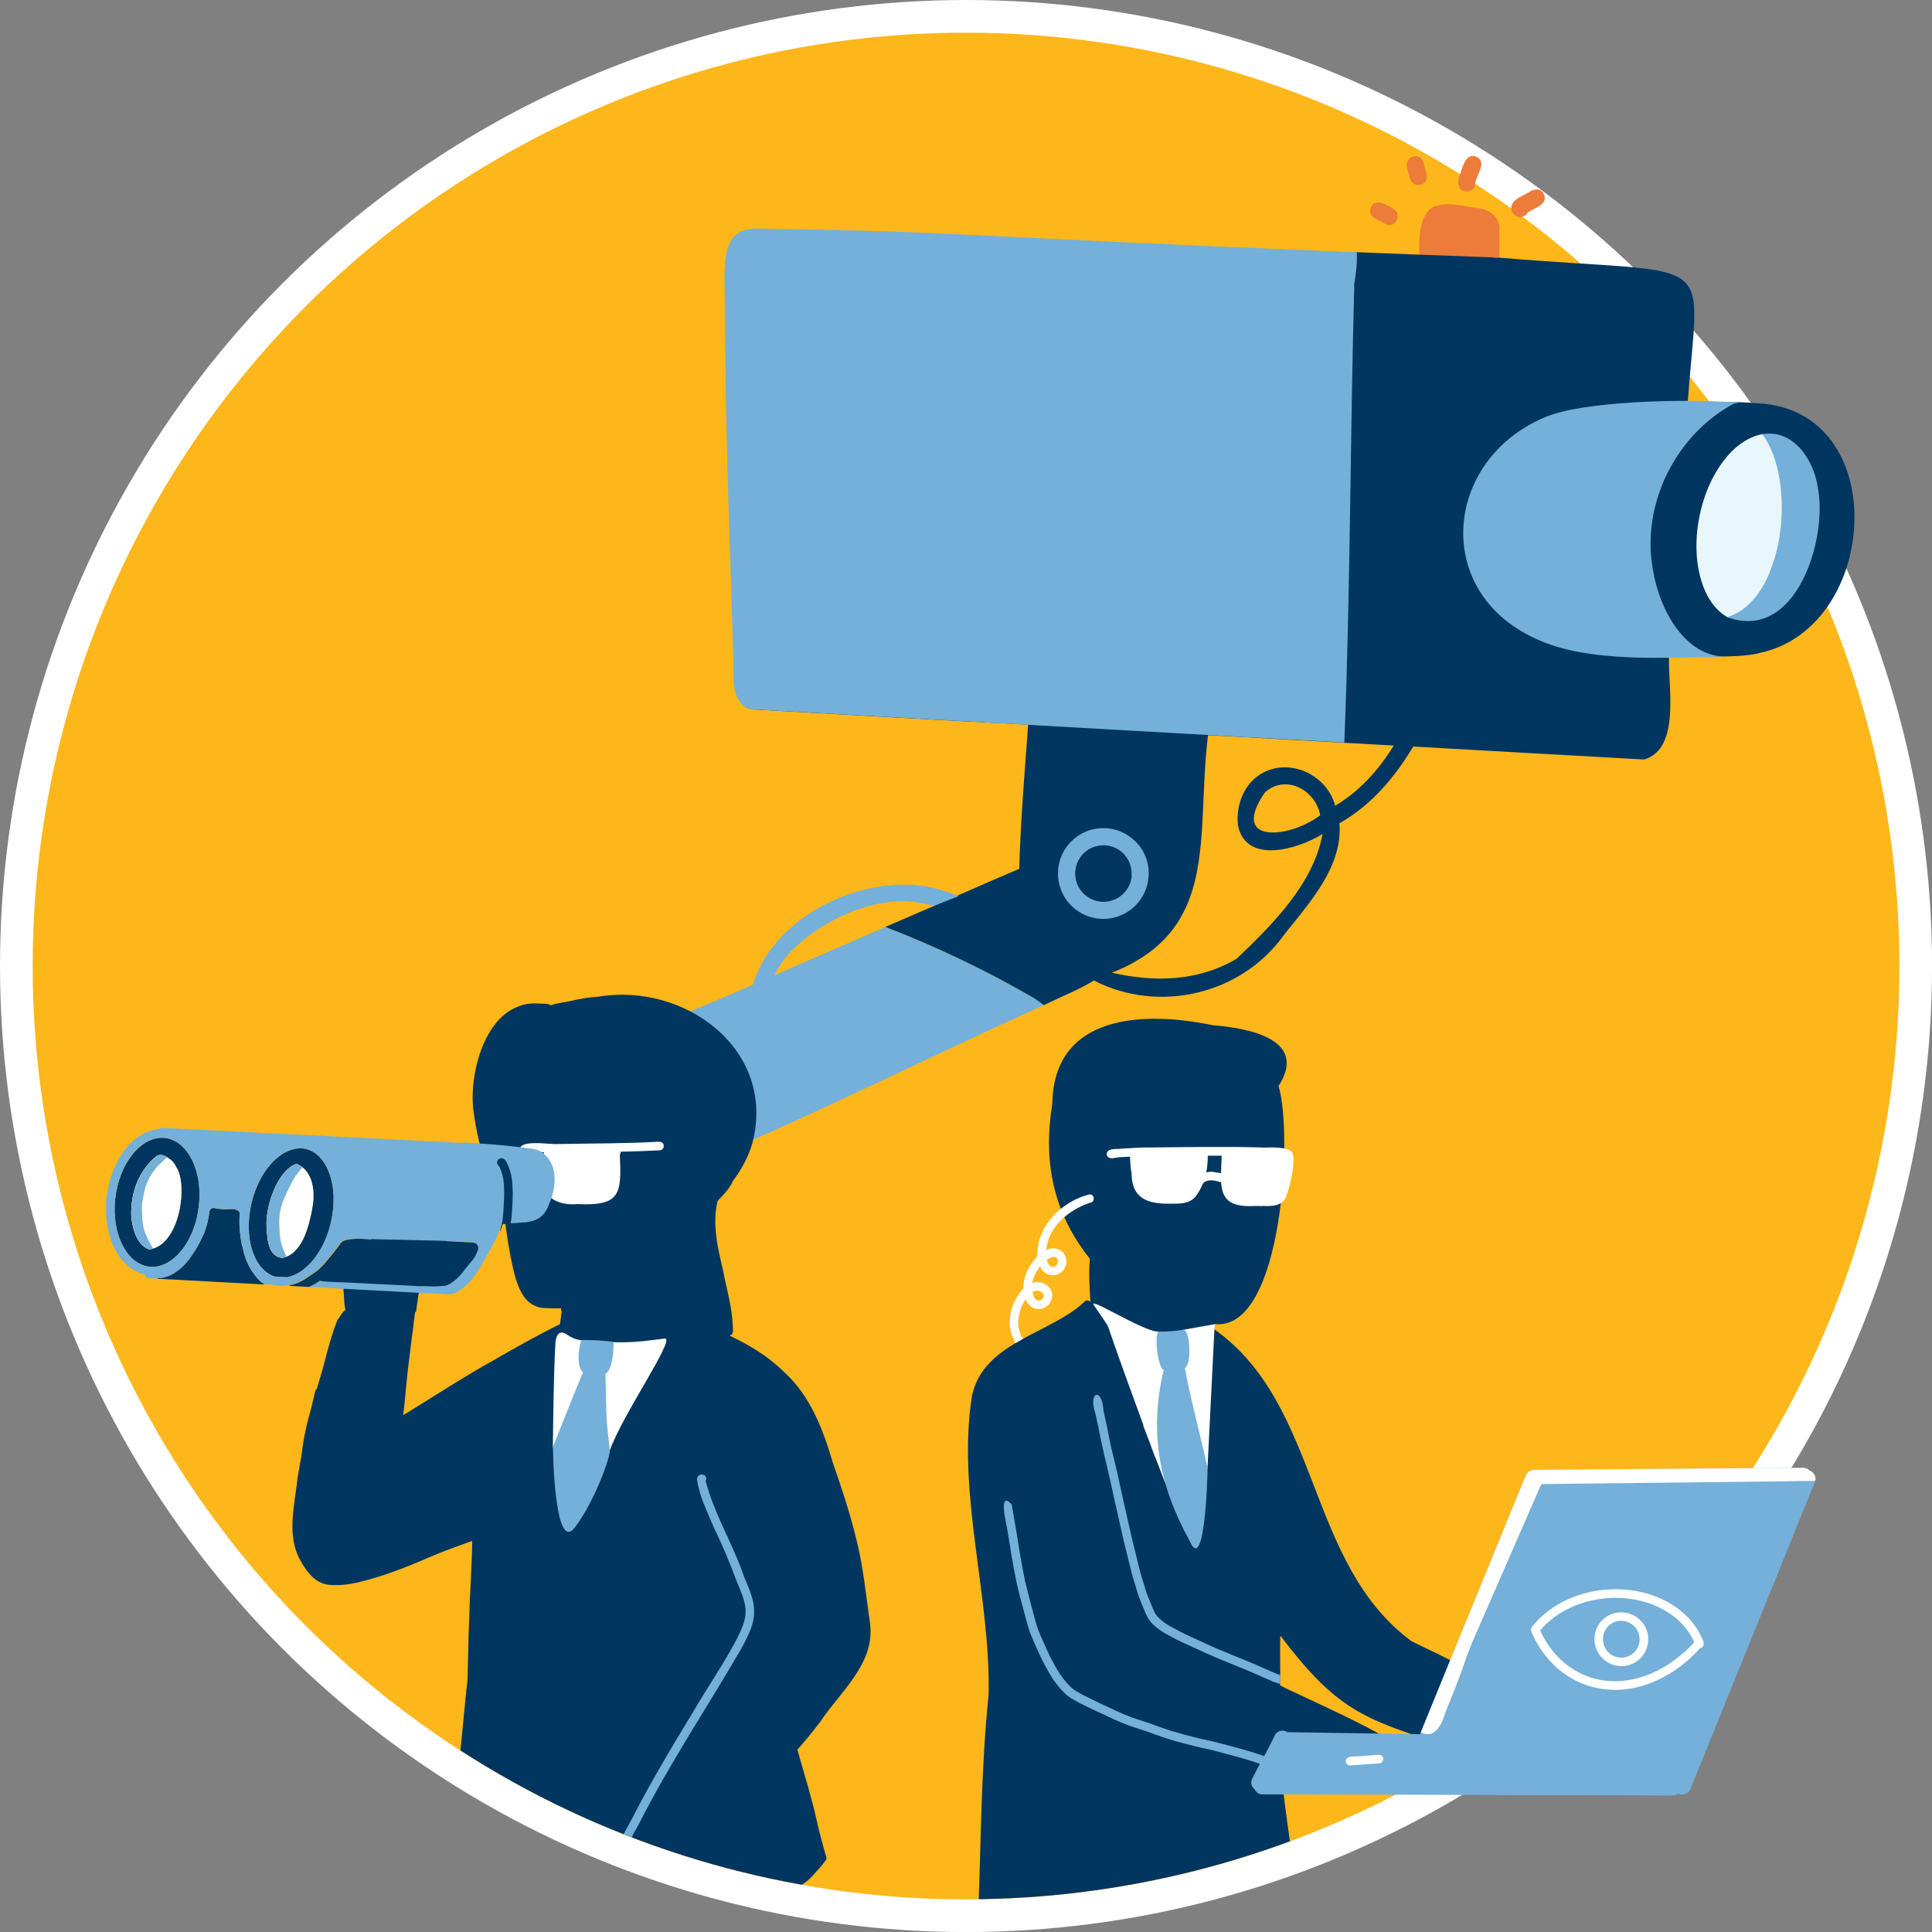
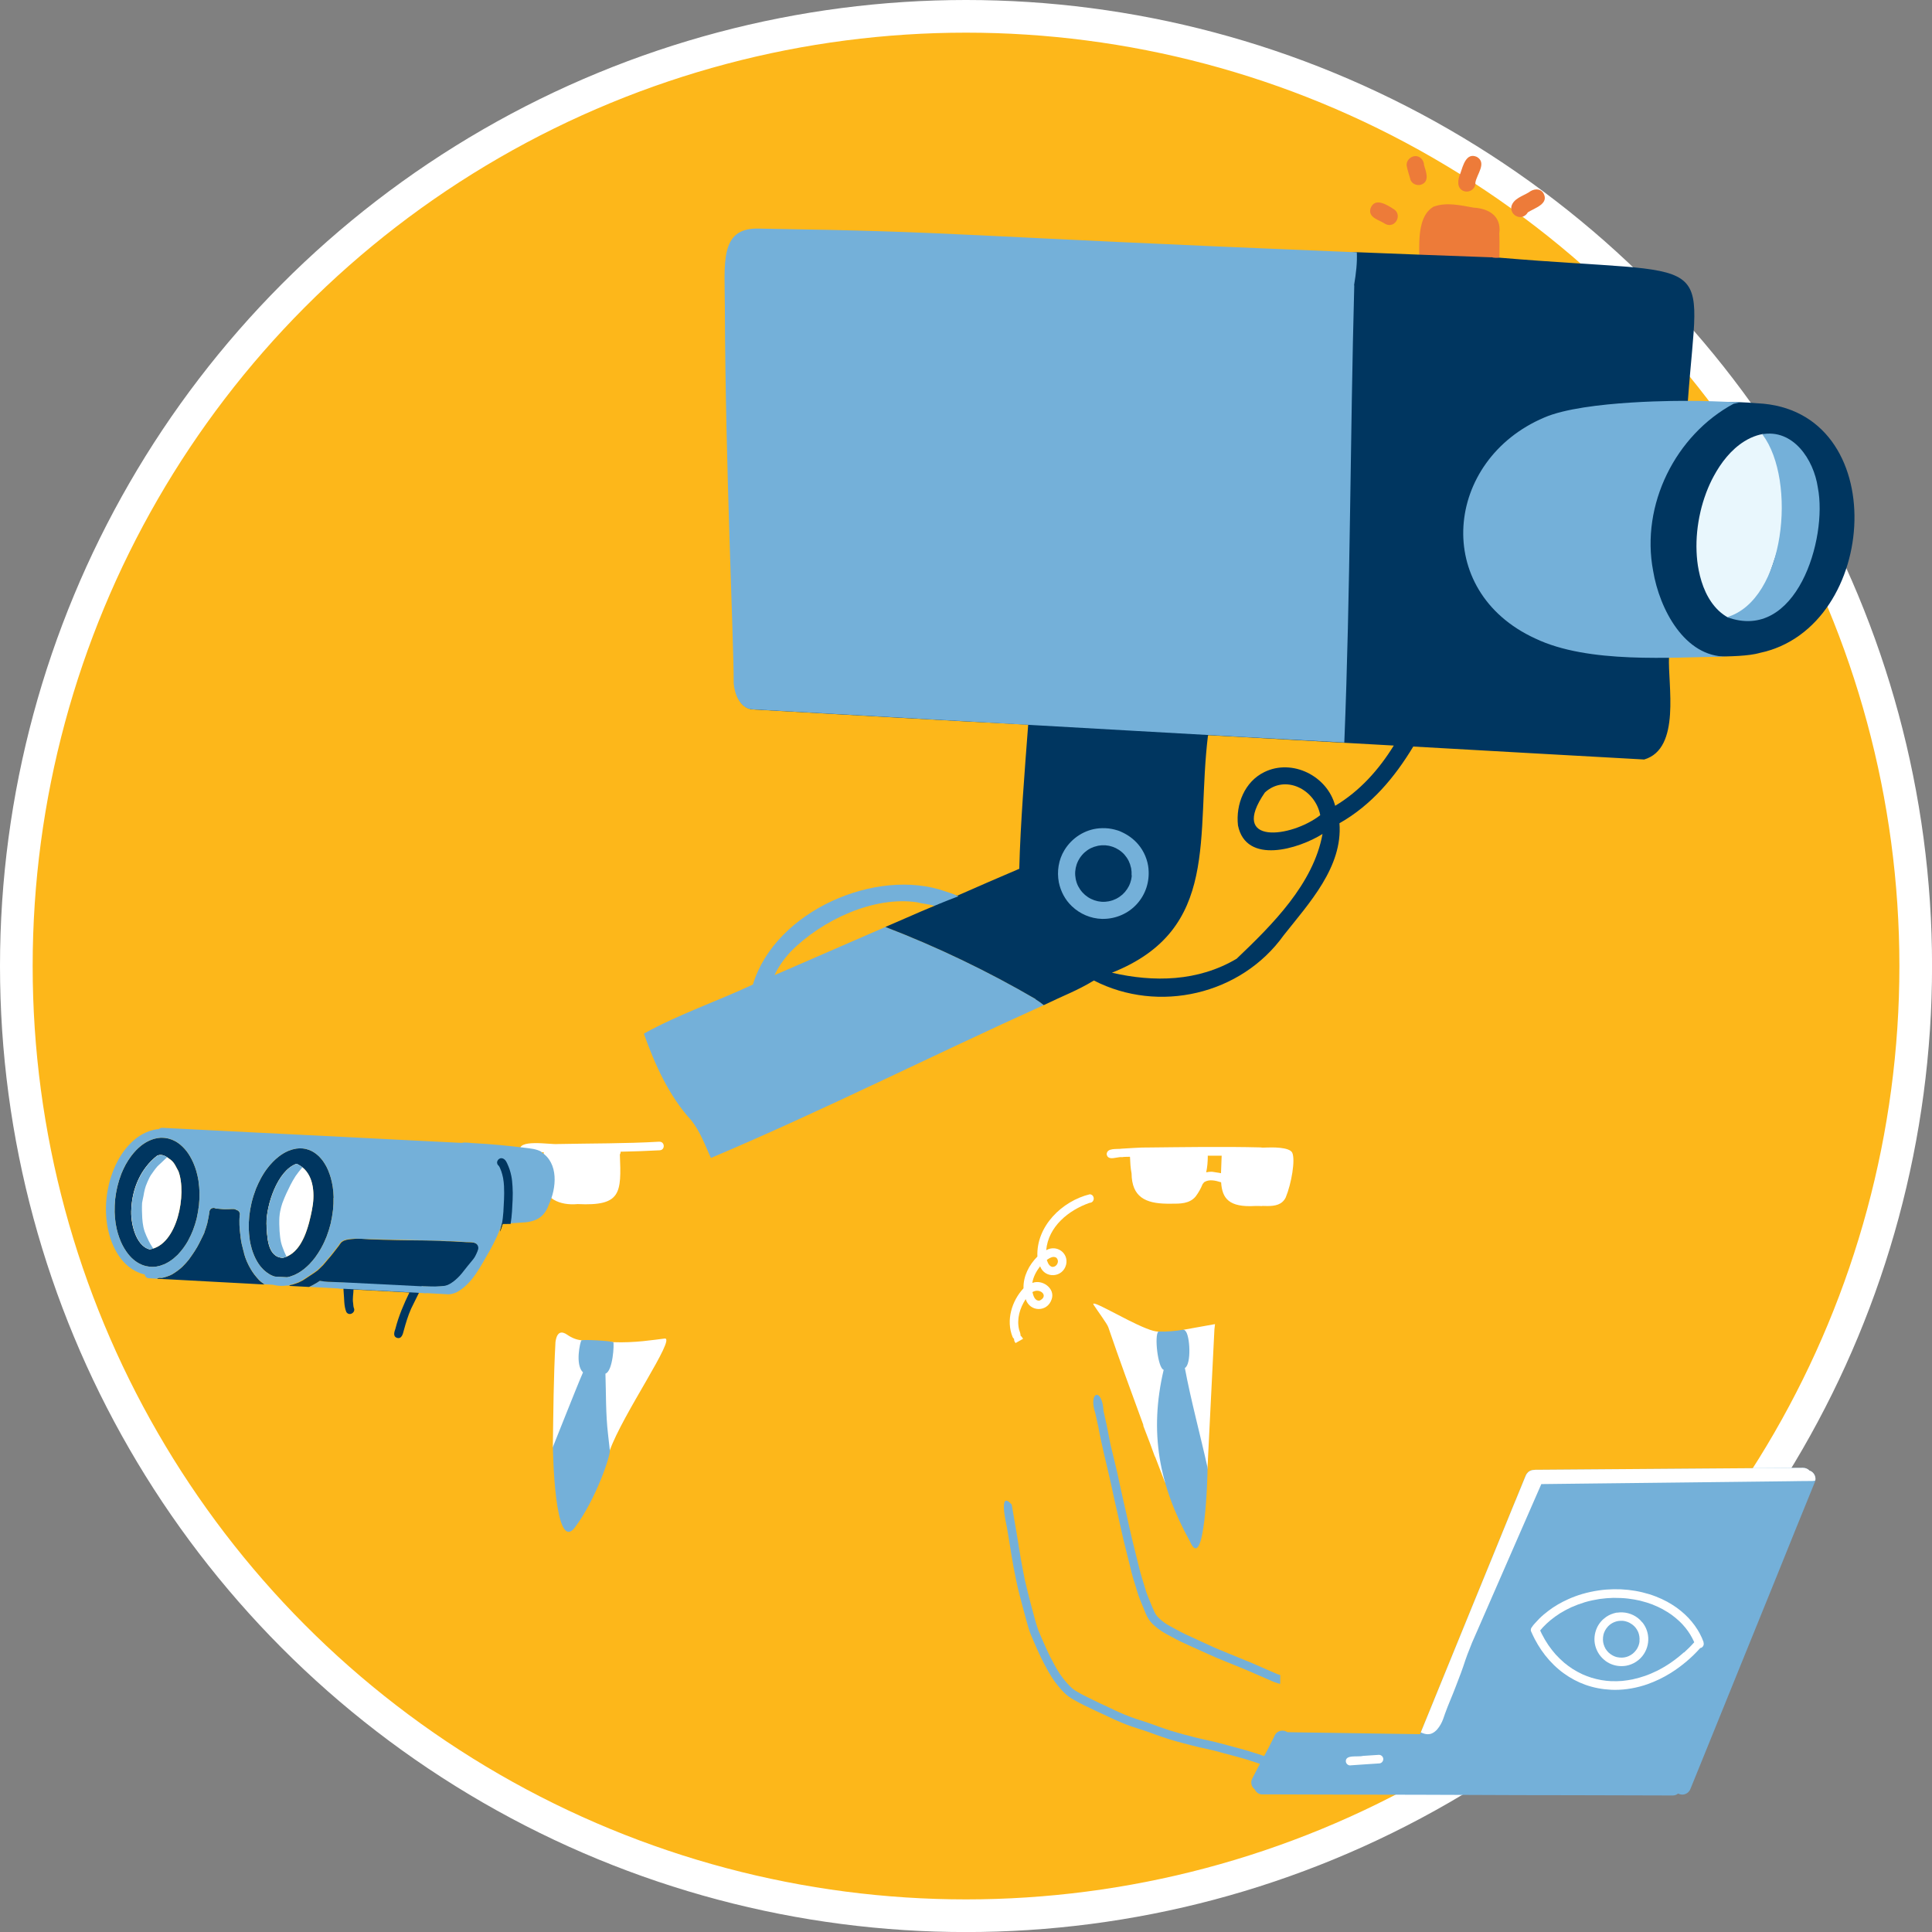
<svg xmlns="http://www.w3.org/2000/svg" id="Layer_2" data-name="Layer 2" viewBox="0 0 354.91 354.91">
  <rect x="0" y="0" width="354.91" height="354.91" fill="#808080" stroke="none" />
  <defs>
    <style> .cls-1 { fill: #fff; } .cls-2 { fill: #e9f7fd; } .cls-3 { fill: #003660; } .cls-4 { fill: #74b0d9; } .cls-5 { fill: none; } .cls-6 { fill: #fdb71a; stroke: #fff; stroke-miterlimit: 10; stroke-width: 6px; } .cls-7 { fill: #ed7b39; } .cls-8 { clip-path: url(#clippath); } </style>
    <clipPath id="clippath">
-       <circle class="cls-5" cx="177.46" cy="177.46" r="171.44" />
-     </clipPath>
+       </clipPath>
  </defs>
  <g id="security">
    <circle class="cls-6" cx="177.46" cy="177.46" r="174.46" />
    <g>
      <path class="cls-4" d="M204.04,178.55c-.45-.25-1.69-.89-1.83-.96-5.9-3.31-12.04-6.16-18.1-9.14-2.8-1.38-5.57-2.85-8.48-3.98,0,0,.02-.01.03-.02,0,0,0,0,0,0,0,0,0,0,0,0-.65-.25-1.31-.5-1.96-.69h0c-12.68-4.5-31.31,3.57-35.39,17.1-6.59,3.08-13.6,5.46-19.95,8.97,0,0,0,0,0,0-.03.02-.05.06-.07.09,2.01,5.63,4.61,11.45,8.72,15.91h0s0,0,0,0c1.63,2.06,2.52,4.55,3.58,6.89,20.58-8.7,40.72-18.87,61.15-28.08-.46-.38-.95-.77-1.45-1.1,0,0,0,0,0,0-8.81-5.14-18.11-9.59-27.63-13.26-6.79,2.95-13.59,5.9-20.38,8.86.35-.76.77-1.48,1.24-2.17h0c.53-.77,1.12-1.49,1.75-2.17,0,0,0,0,0,0,5.73-5.81,15.32-10.26,23.25-9.04.96.28,2.06.29,3.04.64,0,0,0,0,0,0,0,0,0,0,0,0,.08-.02.15-.07.23-.09-.05.02-.1.04-.14.06.79.2,1.56.47,2.31.81-.05-.02-.1-.03-.15-.05,8.56,3.64,27.12,13,27.12,12.99.94-.34,1.75-.91,2.64-1.37h0c.19-.08.46-.09.66-.1-.04-.02-.16-.09-.2-.12ZM120.08,190.5s0,0,0,0h0s0,0,0,0Z" />
      <g class="cls-8">
        <path class="cls-3" d="M223.21,243.24c12.49,1.24,14.31-35.28,11.66-43.73,5.58-8.69-5.76-10.67-12.05-11.17-12.52-2.62-29.23-2.16-29.51,14.39-1.74,10.74.18,20.07,6.9,28.51-.24,2.6-.06,5.32.1,7.93-.24-.25-.61-.36-.9-.22-6.24,6.11-18.83,7.46-20.88,17.57-2.77,17.93,3.45,36.56,3.08,54.81-1.39,13.27-1.37,26.58-1.9,39.94,0,.45.47.8.9.74,18.76,2.64,39.06,3.67,56.78-4.06,2.86,1.16.1-4.43.24-5.77-1.13-6.04-1.69-12.18-2.61-18.25,6.64,1.87,16.4,3,22.19-1.3,6.29-.57-20.54-12.03-22.06-13.03.07-3.05-.04-6.09.04-9.14,10.26,13.52,15.1,15.39,30.94,20.3,4.39.75,9.34-4.65,8.01-9.12-2.37-4.88-10.14-7.73-14.85-10.15-19.43-14.36-16.56-43.34-36.21-57.29l.11-.96Z" />
        <path class="cls-3" d="M159.85,298.49c.8,7.2-5.47,12.26-9.11,17.72-1.34,1.79-2.77,3.53-4.26,5.2,1.25,4.46,2.65,8.89,3.64,13.39.48,2.13,1.06,4.24,1.67,6.33.09.35-.03.62-.25.79,0,.02-.02.04-.04.06-.5.69-1.05,1.32-1.63,1.93-1.17,1.38-2.37,2.48-4.08,3.02-1.06.56-2.12,1.12-3.2,1.65-.1.05-.21.07-.31.07-.31.22-.76.36-1.09.5-.21.13-.46.21-.71.21-.1,0-.19-.01-.28-.04-2.28,1.47-11.6,2.55-12.94,2.86-6.07.79-12.16,1.43-18.26,1.43-.93,0-1.86-.02-2.79-.05-6.41-.29-12.79-1.26-19.05-2.6-1.88-.37-3.75-.82-5.6-1.28-.37.06-.7-.15-.84-.47-.02,0-.03,0-.05,0-.4-.08-.72-.5-.62-.92.36-1.45.67-2.91.96-4.38,1.35-7.47,2.8-15.05,3.6-22.57.43-4.32.81-8.62,1.28-12.94.11-3.7.14-7.37.3-11.06.12-4.76.49-9.52.56-14.28-2.34.86-4.71,1.68-6.94,2.61-4.22,1.82-8.48,3.6-12.89,4.72-1.73.48-3.44.8-5.17.8-.49,0-.99-.03-1.49-.08h-.02c-2.64-.39-4.16-2.78-5.32-4.92-1.83-3.75-1.17-7.99-.6-12.05.05-.33.1-.67.14-1,.05-.33.09-.66.13-.99h0s0,0,0,0c.02-.2.05-.4.07-.6.23-1.46.49-2.93.76-4.41.3-2.91.98-5.74,1.77-8.54.25-1.11.52-2.21.79-3.31h.03s.16-.04.16-.04c.62-2.08,1.25-4.17,1.76-6.27.59-2.2,1.22-4.43,2.08-6.54.09-.17.2-.29.32-.36,0-.03.02-.06.02-.09.46-.85,1.12-1.49,1.87-2.03.02-.16.08-.32.18-.45.23-.82.27-1.64.3-2.48.02-1.03-.02-2.33.84-2.98h0c-.04-.35.17-.73.41-1.02.04-.09.09-.17.16-.24.08-1.31.71-2.46,1.31-3.6,1.41-2.78,2.89-5.71,4.63-8.24,1.04-1.89,2.15-3.71,3.31-5.54.71-1.17,1.57-2.35,2.76-3.06.69-.28,1.35.23,1.58.88.55,1.3,1.2,2.56,1.8,3.83,2.32,4.55,2.66,10.39-1.84,13.72-.45.4-.96.69-1.49.96.05,1.06-.52,2.61-.65,3.34-.04.15-.13.28-.26.37-.33,1.81-.57,3.65-.83,5.48l-.19.15c-.57,4.85-1.31,9.74-1.72,14.6-.12,1.46-.29,2.9-.45,4.28,5.42-3.29,10.71-6.8,16.25-9.88,3.99-2.32,8.04-4.57,12.16-6.66.11-.05.22-.07.33-.07.07-.33.16-.66.18-.97.08-.38.06-.94.19-1.35-.05-.16-.09-.33-.12-.49,0-.08,0-.15.01-.21-.34,0-.67.02-1.01.02-.57,0-1.14-.02-1.71-.06-4.85.05-5.75-5.66-6.54-9.36-.69-3.55-1.15-7.13-1.43-10.73-.63-1.04-1.18-2.13-1.69-3.14-1.92-3.79-3-7.97-3.59-12.16-1.15-6.39,1.35-17.43,8-19.96,1.39-.65,2.93-.68,4.44-.56.49,0,1.25-.03,1.62.3,1.24-.47,3.07-.62,3.74-.82,1.66-.37,3.33-.69,5.02-.77,15.98-2.66,32.79,9.81,28.28,26.95-.67,2.37-2.07,4.96-3.56,6.9-.63,1.45-1.74,2.52-2.8,3.66-1.07,4.2.03,8.73.99,12.8.61,3.32,1.66,6.67,1.77,10.04,0,.68.32,1.75-.62,1.89h-.01c3.68,1.75,7.15,3.8,10.05,6.7,4.8,4.29,7.2,10.62,8.96,16.63,1.59,4.6,3.15,9.21,4.28,13.91,1.36,5.2,1.8,10.57,2.61,15.87Z" />
        <path class="cls-4" d="M114.45,338.98c-.38-.17-.57-.66-.38-1.04.59-1.23,1.24-2.43,1.9-3.6,3.43-6.73,7.3-13.2,11.23-19.65,2.49-4.29,5.32-8.39,7.69-12.75,2.79-5.19,2.63-6.35.37-11.63-1.22-3.37-2.67-6.69-4.21-9.9-1.16-2.82-2.64-5.67-3-8.71.07-1.34,2.22-.94,1.57.35,1.65,6.25,5.05,11.63,7.1,17.68,2.48,5.65,2.54,7.48-.46,12.98-6.22,10.76-13.2,21.12-18.82,32.22-.29.53-.53.95-.79,1.44-.63.77-.94,3.08-2.19,2.62Z" />
      </g>
      <path class="cls-7" d="M275.42,42.75c.04,1.1.05,2.2.03,3.31,0,.22,0,.44-.01.67,0,.08,0,.16,0,.24,0,.2,0,.4-.02.6,0,.02,0,.05,0,.07-.02,0-.03,0-.05,0-.1,0-.2.01-.3.02-.24.01-.49.01-.73,0-.1-.02-.2-.04-.3-.06-.06-.01-.12-.03-.18-.04v.03c-3.42-.13-6.84-.26-10.26-.39-.46.02-.92.02-1.37.01-.1,0-.2,0-.29,0-.07,0-.14,0-.21,0-.06,0-.11,0-.17,0-.04,0-.07,0-.11,0-.09,0-.18,0-.27-.02-.15.03-.3.04-.45.03-.04,0-.07,0-.11,0-.06,0-.13-.02-.19-.02-.06-.01-.12-.03-.18-.04-.06-.02-.12-.04-.18-.06.22,0,.44.02.65.02,0-.21,0-.42-.01-.64,0-.31,0-.62,0-.94,0-3.01.34-6.24,2.63-7.57,2.38-.88,4.93-.25,7.35.17,2.81.16,5.1,1.54,4.75,4.63Z" />
      <path class="cls-7" d="M254.51,41.16c-1.11-.8-3.3-1.12-2.72-2.95.81-1.97,2.93-.62,4.14.15,1.81.99.42,3.7-1.42,2.8Z" />
      <path class="cls-7" d="M259.08,32.92c-.21-.75-.46-1.5-.63-2.26-.38-1.46,1.47-2.63,2.59-1.58.37.35.55.78.56,1.27.36,1.2,1.1,2.99-.54,3.57-.79.26-1.75-.17-1.99-.99Z" />
      <path class="cls-7" d="M268.94,35.11c-1.42-.47-1.15-2.18-.67-3.26.48-1.37,1.06-3.91,3.03-3.03,1.89,1.11-.03,3.2-.27,4.72.08,1.12-1.07,1.91-2.09,1.57Z" />
      <path class="cls-7" d="M278.75,39.78c-.78-.25-1.28-1.07-1.1-1.88.39-1.42,2.05-1.87,3.18-2.56.82-.65,2.05-.85,2.69.14,1.12,1.97-1.59,2.72-2.86,3.53-.35.67-1.2,1.07-1.92.77Z" />
      <path class="cls-3" d="M321.66,119.8s0,0,0,0c0,0,0,0,0,0h0Z" />
      <path class="cls-3" d="M317.87,119.34s0,0,0,0c0,0,0,0,.01,0,0,0,0,0,0,0Z" />
      <path class="cls-3" d="M311.33,118.17s.04.03.06.04c-.02-.01-.04-.03-.06-.04Z" />
      <path class="cls-3" d="M307.94,114.96s.04.05.07.08c-.02-.02-.05-.05-.07-.08Z" />
      <path class="cls-3" d="M307.82,112.21s0-.01-.01-.02c.02.02.03.04.05.07-.01-.02-.02-.03-.03-.05Z" />
      <path class="cls-3" d="M303.6,104.81s0,.02,0,.03c0-.01,0-.02,0-.03Z" />
      <path class="cls-3" d="M311.17,82.44s.01-.01.02-.02c-.01.01-.02.03-.04.04,0,0,.01-.02.02-.02Z" />
      <path class="cls-3" d="M311.28,82.31s-.03.03-.04.05c.01-.02.03-.03.04-.05Z" />
      <path class="cls-3" d="M310.2,81.18s-.02.02-.03.03c-.01.01-.02.03-.04.04l.06-.07Z" />
      <path class="cls-3" d="M310.32,81.04s-.01.01-.02.02c0,0,.01-.01.02-.02Z" />
      <path class="cls-4" d="M319.91,112.4s-.02.01-.03.02c.01,0,.02-.01.03-.02Z" />
      <path class="cls-4" d="M322.98,109.39s-.02.03-.03.04c0-.01.02-.03.03-.04Z" />
      <path class="cls-4" d="M325.04,105.42s-.01.03-.02.04c0-.01.01-.03.02-.04Z" />
      <path class="cls-4" d="M327.04,99.12s0,.03,0,.04c0,0,0,.01,0,.02,0-.02,0-.04.01-.06Z" />
      <path class="cls-4" d="M329.15,90.61s0,.05,0,.07c0-.02,0-.05,0-.07Z" />
-       <path class="cls-4" d="M325.15,81.5s0,0,0,0c0,.01.02.02.02.04,0-.01-.02-.03-.03-.04Z" />
      <path class="cls-3" d="M322.77,74.08h0c-4.18-.38-8.49-.21-12.72-.25,0-.09.01-.17.02-.26h0c2.03-28.02,6.14-22.77-34.55-26.23h0c-.52.03-1.05.06-1.56-.1v.03c-8.25-.29-16.45-.61-24.7-.94,0-.03-1.44.12-1.44.14-36.59-.81-73.78-4.11-110.15-3.78-1.35.16-2.62,1.1-2.78,2.73.15,26.66-.31,52.09.08,80.18.03,1.93,1.05,4.46,3.27,4.72,16.87.93,33.77,1.96,50.64,2.8-.63,8.29-1.44,18.37-1.64,26.48-3.8,1.61-7.59,3.27-11.37,4.93-.07-.03-.14-.06-.21-.08,0,0-.02,0-.03.02.15.05.29.12.44.17-4.41,1.66-9.13,3.78-13.42,5.64,9.51,3.66,18.79,8.11,27.59,13.24l-.04.02c.51.33,1.06.7,1.54,1.1,3.72-1.8,6.15-2.66,9.21-4.52,11.86,6.1,27.04,2.65,34.89-8.34,4.62-5.84,10.85-12.52,10.22-20.55,5.86-3.31,10.13-8.4,13.56-14.09,14.14.79,28.28,1.61,42.42,2.38,6.82-2,4.31-13.83,4.56-18.86,2.66-.32,12.76.43,16.67-.72h0c22.09-4.63,24.45-44.76-.48-45.86ZM245.27,148.02c-1.4-5.44-7.86-8.72-13.01-6.19-3.62,1.76-5.28,5.94-4.84,9.81,1.49,7.26,11.12,4.33,15.53,1.56-1.67,9.18-9.23,16.68-15.78,22.92-7.09,4.21-15.23,4.34-22.91,2.57,20.01-7.96,15.38-25.12,17.65-43.61.04,0,.09,0,.13,0,0,0,0-.02,0-.03,11.34.64,22.66,1.26,34,1.91-2.75,4.44-6.24,8.36-10.76,11.06ZM242.53,149.75c-5.37,4.19-16.86,5.54-10.17-4.17,3.71-3.39,9.25-.6,10.17,4.17Z" />
      <path class="cls-2" d="M327.59,90.74c.07,1.7.1,3.4-.05,5.1l-.02.17s0,.06,0,.09c-.1,1.01-.26,2.03-.48,3.02,0,.02,0,.03,0,.04,0,0,0,0,0,.02-.12.49-.26.98-.4,1.47-.15.51-.3,1.02-.47,1.53-.35,1.05-.68,2.11-1.07,3.14,0,.03-.02.05-.03.08,0,.02-.02.04-.02.06-.29.75-.61,1.5-.98,2.21-.31.58-.65,1.14-1.03,1.68,0,.01-.02.02-.03.04-.38.52-.77,1.01-1.2,1.48,0,0,0,0-.01.01-.24.25-.49.49-.76.72-.36.29-.74.57-1.13.81-.28.17-.57.31-.87.45-.45.2-.9.37-1.37.53-.06.02-.13.05-.19.07-.64-.35-1.23-.78-1.77-1.29-2.03-1.94-3.11-4.67-3.65-7.38-.24-1.18-.36-2.37-.4-3.47-.1-2.45.16-4.91.71-7.29,0-.02.01-.05.02-.07,0-.01,0-.02,0-.03.26-1.09.58-2.17.97-3.22.03-.09.06-.17.09-.25.39-1.02.84-2.03,1.36-2.98,1.35-2.5,3.17-4.86,5.6-6.39.4-.25.82-.48,1.17-.64.39-.18.78-.33,1.19-.46.35-.11.72-.2,1.09-.26h0s.02.03.03.04c0,0,0,.02.02.02,0,0,0,0,0,0,.02.02.03.04.05.06.42.52.85,1.05,1.21,1.62,0,0,0,0,0,.01.02.02.03.05.04.07.29.48.54.99.77,1.51.07.14.13.29.2.44,0,.02.02.04.03.06.01.03.03.06.04.09.19.43.37.87.51,1.33h0s.01.04.02.06c0,.01,0,.02,0,.03.19.64.33,1.3.45,1.96.2,1.21.31,2.45.36,3.68h0Z" />
      <g>
        <path class="cls-4" d="M249.27,46.35c-75.94-3.07-71-3.76-110.03-4.36-7.12-.11-6.1,6.39-6.08,14.57.1,29.35,1.63,60.73,1.62,68.95.14,1.95,1.15,4.59,3.34,4.79,10.6.61,21.36,1.2,31.93,1.8,25.46,1.4,51.5,2.94,76.9,4.3,1.13-27.91,1.07-56.07,1.83-83.98h-.04c.39-2.31.59-4.18.51-6.08Z" />
        <path class="cls-4" d="M318.51,74.16l1.18-.27c-3.21-.07-6.38-.28-9.67-.25,0,0-18.85-.2-26.36,3.07-18.33,7.8-20.64,31.82-1.68,40.56,9.8,4.71,24.98,3.46,35.16,3.34-7.61.09-12.27-8.61-13.46-15.75-2.3-12.09,4.09-24.95,14.82-30.71Z" />
        <path class="cls-4" d="M333.94,89.57c-.76-5.2-4.59-10.88-10.33-9.78.03.03.16,0,.19.05v.02c6.28,8.42,4.16,30.33-6.54,33.51,12.7,4.67,18.52-14.36,16.68-23.79Z" />
      </g>
      <path class="cls-4" d="M234.73,309.21c-.77-.21-1.49-.58-2.22-.89-1.29-.54-2.55-1.14-3.84-1.66-1.37-.55-2.72-1.13-4.09-1.67-.87-.35-1.73-.72-2.59-1.11-.91-.41-1.83-.82-2.74-1.24,0,0,0,0,0,0,0,0,0,0-.02,0,0,0-.02,0-.02-.01,0,0,0,0,.01,0-.04-.02-.08-.04-.11-.05-.04-.02-.08-.03-.12-.05,0,0,.01,0,.02,0,0,0-.01,0-.02,0-.02,0-.04-.02-.05-.03,0,0,0,0,.01,0,0,0-.01,0-.02,0,0,0-.01,0-.02,0,0,0,0,0,.01,0,0,0,0,0,0,0,0,0,0,0,.01,0,.02,0,.03.02.05.02-.02-.01-.05-.02-.07-.03-.03-.01-.07-.03-.1-.05-.57-.26-1.14-.52-1.71-.78,0,0,0,0,0,0-.63-.3-1.25-.63-1.86-.96-.63-.34-1.27-.67-1.87-1.06-.5-.33-.97-.7-1.41-1.1-.51-.45-.93-.99-1.24-1.6-.19-.36-.34-.74-.49-1.12-.15-.37-.31-.74-.46-1.11-.31-.75-.62-1.51-.85-2.3-.23-.8-.49-1.6-.74-2.4-.24-.78-.42-1.57-.61-2.36-.4-1.64-.83-3.28-1.22-4.93-.37-1.59-.71-3.17-1.07-4.76-.33-1.48-.69-2.94-.99-4.43,0,.03.01.07.02.1-.02-.11-.04-.21-.06-.32,0,.02,0,.05.01.07-.03-.14-.06-.29-.09-.43,0,0,0,.01,0,.02-.03-.12-.05-.24-.08-.36h0c-.01-.05-.03-.12-.04-.19,0,0,0,0,0,0-.77-3.48-1.69-6.92-2.31-10.43,0,0,0,.02,0,.02,0-.03-.02-.07-.02-.1,0,0,0,.02,0,.02-.01-.06-.02-.12-.04-.17,0,0,0,0,0,0-.15-.72-.32-1.44-.47-2.16l.02.1s-.02-.09-.03-.14c0,0,0,.02,0,.03-1.32-4.01,1.28-4.79,1.52-.37,0-.03-.01-.07-.02-.1.01.06.02.12.04.18,0,0,0,0,0-.01,0,.01,0,.03,0,.04,0,0,0-.01,0-.02,0,.02,0,.03.01.05,0,0,0-.01,0-.02.15.69.31,1.39.46,2.08,0-.02-.01-.04-.01-.06.01.06.03.13.04.19,0,0,0-.01,0-.02,0,.03.01.07.02.1,0,0,0-.02,0-.02.27,1.3.5,2.61.77,3.9,0-.03-.01-.06-.02-.1.52,2.23,1.11,4.45,1.57,6.69,0-.02,0-.03-.01-.05.04.2.08.4.12.6,0-.01,0-.02,0-.04,0,.02,0,.04.01.06h0c.02.08.04.16.05.25,0-.01,0-.03,0-.04,0,.03.01.07.02.1,0-.02,0-.03-.01-.05.01.05.02.09.03.14,0,0,0,0,0-.01.02.09.04.17.05.26,0,0,0,0,0,0,.32,1.54.7,3.07,1.04,4.61.36,1.64.72,3.28,1.11,4.91.39,1.61.8,3.21,1.19,4.82.19.79.4,1.57.64,2.35.12.38.24.75.35,1.13.12.4.23.8.36,1.2.02.06.04.11.05.17,0,0,0-.01,0-.02,0,.02.01.04.02.06,0,.01,0,.02.01.03,0,0,0,0,0,0,.22.61.47,1.2.72,1.8.25.61.49,1.22.78,1.82.07.14.15.28.24.41.09.13.19.25.29.38.2.21.41.41.63.6.32.27.65.52.99.74.55.35,1.13.64,1.7.95.61.33,1.22.66,1.85.96-.01,0-.03-.01-.04-.02.02,0,.03.02.05.02,0,0,0,0-.01,0,.55.26,1.11.5,1.66.76,0,0,0,0,0,0h.01s.05.03.08.04c0,0,0,0-.01,0,0,0,.01,0,.02,0,0,0,0,0-.01,0,.03.01.05.03.08.04,0,0,0,0,.01,0,0,0,0,0,0,0,.03.01.06.03.09.04-.01,0-.03-.01-.04-.02.05.02.11.05.17.08,0,0-.01,0-.02,0,.03.02.07.03.1.05.66.31,1.33.6,2,.91.61.28,1.21.56,1.83.82,1.32.57,2.67,1.07,4,1.64.67.29,1.36.55,2.03.83.63.27,1.26.54,1.88.82.58.27,1.17.51,1.76.77.39.17.77.34,1.17.5.1.04.2.08.3.11.09.03.18.05.27.08,0,.54,0,1.08-.02,1.62-.15-.04-.29-.07-.44-.11Z" />
      <path class="cls-4" d="M219.16,302.6s.03.02.05.02c-.02,0-.03-.02-.05-.02Z" />
      <path class="cls-4" d="M218.99,302.52s0,0,.01,0c0,0,0,0,0,0,0,0,0,0-.01,0Z" />
      <path class="cls-4" d="M218.94,302.5s0,0,0,0h0s0,0,0,0c0,0,0,0,0,0Z" />
      <path class="cls-4" d="M219.64,301.1s.03.01.05.02c-.02,0-.03-.01-.05-.02Z" />
      <path class="cls-4" d="M219.64,301.1l-.07-.03s.05.02.08.04c0,0,0,0,0,0Z" />
      <path class="cls-4" d="M217.73,300.22s.03.02.05.02c-.02,0-.03-.02-.05-.02Z" />
      <path class="cls-4" d="M210.62,292.59s0-.03-.01-.04c0,.02.02.04.02.07,0,0,0-.02,0-.02Z" />
      <path class="cls-4" d="M205.78,272.97s0,0,0,0c0,0,0,0,0,0,0,0,0,0,0,0Z" />
      <path class="cls-4" d="M205.72,272.71s0-.01,0-.02c0,0,0,.01,0,.02,0,0,0,0,0,0Z" />
      <path class="cls-4" d="M201.74,261.96s0,.03.01.05c0-.02,0-.03-.01-.05Z" />
      <path class="cls-4" d="M203.24,261.46s0,.02,0,.03c0-.01,0-.02,0-.03Z" />
      <path class="cls-4" d="M201.21,259.53s0,.05.01.07c0-.02-.01-.05-.01-.07Z" />
      <path class="cls-4" d="M202.79,259.4s0,.02,0,.03c0-.01,0-.02,0-.03Z" />
      <path class="cls-4" d="M202.78,259.35s0,0,0,0c0,0,0,0,0,.01,0,0,0,0,0,0Z" />
      <path class="cls-4" d="M235.08,325.27c-.72-.26-1.45-.52-2.18-.76,0,0,.01,0,.02,0,0,0,0,0,.01,0,0,0,0,0,0,0,.03,0,.05.02.08.03-.04-.01-.07-.02-.11-.04-.07-.02-.14-.04-.22-.07.01,0,.02,0,.03,0-.02,0-.04-.01-.07-.02-.01,0-.02,0-.03-.01,0,0,0,0,.01,0-.06-.02-.12-.04-.17-.05,0,0,0,0,.01,0-.02,0-.04-.01-.05-.02-.02,0-.03,0-.05-.01,0,0,.01,0,.02,0-.11-.03-.21-.07-.32-.1.03.01.07.02.1.03-.13-.04-.26-.08-.4-.13,0,0,0,0,0,0-.09-.03-.18-.06-.26-.08,0,0,.01,0,.02,0-.14-.04-.28-.09-.42-.14.03,0,.06.02.1.03-.57-.18-1.13-.37-1.7-.55.01,0,.03,0,.04.01-.02,0-.03,0-.05-.01,0,0,.01,0,.02,0-.01,0-.02,0-.04-.01-.02,0-.04-.01-.06-.02,0,0,.02,0,.02,0-.05-.02-.1-.03-.15-.05.03.01.07.02.1.03-1.52-.47-3.07-.86-4.6-1.27-.73-.2-1.45-.42-2.19-.58-.79-.17-1.59-.35-2.38-.53-.96-.22-1.92-.48-2.87-.73-.95-.25-1.9-.51-2.84-.81,0,0,.01,0,.02,0-.71-.23-1.43-.46-2.13-.72-.73-.27-1.46-.54-2.19-.78-.73-.25-1.46-.47-2.19-.71-.67-.22-1.32-.48-1.97-.75-.72-.29-1.42-.61-2.12-.94-.02,0-.03-.02-.05-.02,0,0,.01,0,.02,0-.09-.04-.18-.08-.27-.12-.05-.02-.1-.05-.15-.07-.2-.09-.4-.19-.6-.29,0,0,0,0,0,0-.05-.02-.11-.05-.16-.07-.03-.01-.05-.02-.08-.04-.05-.02-.1-.05-.15-.07-.07-.03-.14-.06-.2-.09-.38-.17-.75-.34-1.13-.52,0,0,.02,0,.03.01-1.32-.61-2.65-1.25-3.91-1.97-.35-.2-.71-.42-1.03-.66-.31-.23-.59-.5-.86-.77-.54-.53-1.02-1.13-1.48-1.73-.49-.65-.92-1.34-1.32-2.05-.4-.72-.8-1.45-1.17-2.19-.37-.74-.7-1.5-1.04-2.25-.34-.77-.68-1.54-1-2.32-.33-.8-.56-1.64-.79-2.48-.23-.83-.44-1.65-.67-2.48-.45-1.63-.87-3.27-1.22-4.93-.35-1.63-.65-3.28-.92-4.93-.26-1.61-.51-3.23-.79-4.84-.22-1.08-1.57-6.96.87-4.25.29,1.68.58,3.37.87,5.05.29,1.69.53,3.39.83,5.07.24,1.32.49,2.64.76,3.96,0,0,0-.01,0-.02,0,.02.01.05.02.07,0,0,0,.02,0,.03,0,0,0-.01,0-.02.33,1.46.72,2.91,1.09,4.36.21.79.43,1.56.63,2.34.19.73.41,1.44.65,2.15.33.81.67,1.61,1.03,2.41.37.83.73,1.65,1.13,2.46.6,1.15,1.2,2.32,1.93,3.4-.02-.03-.04-.06-.06-.09.42.61.88,1.2,1.38,1.75-.02-.03-.05-.05-.07-.08.32.35.65.69,1.01,1,.16.13.33.25.51.36.66.41,1.35.77,2.05,1.12.74.37,1.48.73,2.22,1.08,0,0-.02,0-.02,0,.06.03.12.05.18.08.35.16.7.32,1.04.48-.03-.02-.06-.03-.1-.05.09.04.18.08.27.12.06.03.12.05.17.08,0,0-.01,0-.02,0,.03.01.05.02.08.04.24.11.47.22.71.33-.03-.02-.06-.03-.1-.05.1.05.19.09.29.14-.03-.02-.06-.03-.1-.05.09.04.18.08.27.13.04.02.08.04.11.06.06.03.12.06.18.08-.03-.01-.06-.03-.1-.04,1.31.61,2.65,1.18,4.03,1.64.73.24,1.46.47,2.19.71.72.24,1.44.52,2.16.78.62.22,1.25.44,1.88.64-.03-.01-.06-.02-.1-.03.09.03.17.06.26.08,0,0,0,0,0,0,1.45.44,2.92.83,4.39,1.2,1.54.39,3.1.67,4.63,1.09,1.92.53,3.86.99,5.76,1.59.04.01.08.02.11.04-.01,0-.02,0-.03-.01.02,0,.05.02.07.02,0,0,.02,0,.02,0,0,0,0,0,0,0,.54.17,1.08.35,1.62.52,0,0-.01,0-.02,0,.13.04.26.08.39.13,0,0-.01,0-.02,0,.09.03.18.06.26.09,0,0,0,0,0,0,0,0,0,0,0,0,0,0,0,0,0,0,0,0,0,0,0,0,.12.04.25.08.37.11,0,0,0,0-.01,0,.1.03.2.06.31.1,0,0-.02,0-.03,0,.07.02.13.04.19.06.05.01.1.03.15.05-.03,0-.07-.02-.1-.03.09.03.19.06.28.09,0,0,0,0-.01,0,.71.22,1.4.48,2.1.73.7.25,1.4.51,2.07.83-.86-.21-1.73-.44-2.59-.66.07.46.14.92.2,1.39-.05-.02-.1-.04-.15-.05Z" />
      <path class="cls-4" d="M232.69,324.45s.03.01.05.02c-.02,0-.03-.01-.05-.02Z" />
      <path class="cls-4" d="M232.66,324.44s-.03,0-.04-.01c0,0,.01,0,.02,0,0,0,0,0,0,0,0,0,.02,0,.03,0,0,0,0,0,0,0,0,0,.02,0,.03,0-.01,0-.02,0-.03-.01Z" />
      <path class="cls-4" d="M229.45,323.41s.03,0,.04.01c0,0,.01,0,.02,0-.02,0-.04-.01-.05-.02Z" />
      <path class="cls-4" d="M232.28,322.68s-.06-.02-.09-.03c.06.02.13.04.19.06-.03,0-.06-.02-.1-.03Z" />
      <path class="cls-4" d="M232.28,322.67s0,0,0,0c0,0,0,0,0,0,0,0,0,0,0,0,0,0,0,0,0,0Z" />
      <path class="cls-4" d="M230.03,321.95s-.03,0-.04-.01c.02,0,.04.01.06.02,0,0,0,0-.01,0Z" />
      <path class="cls-4" d="M203.92,315.58s0,0,0,0c.03.01.06.03.09.05-.03-.02-.06-.03-.1-.05Z" />
      <path class="cls-4" d="M203.8,315.52s.05.02.08.04c-.03-.01-.05-.02-.08-.04Z" />
      <path class="cls-4" d="M203.66,315.46s.03.01.04.02c-.01,0-.03-.01-.04-.02Z" />
      <path class="cls-4" d="M203.6,315.43s.01,0,.02.01c.01,0,.02.01.03.02-.02,0-.04-.02-.06-.03Z" />
      <path class="cls-4" d="M201.19,314.3s.02.01.03.02c-.01,0-.02-.01-.03-.02Z" />
-       <path class="cls-4" d="M188.32,290.59s0-.03,0-.05c0,.02,0,.04.01.06,0,0,0,0,0-.01Z" />
      <path class="cls-1" d="M209.13,259.26s0,.02,0,.03c0,0,0-.02,0-.03Z" />
      <path class="cls-1" d="M209.13,259.25s0,0,0,.01c0,0,0,0,0-.01Z" />
      <path class="cls-1" d="M210.61,258.73s0,0,0,0c0,0,0,.01,0,.02v-.02Z" />
      <path class="cls-1" d="M231.86,221.56c-.44-.02-.87-.03-1.26-.02-4.88.29-6.08-1.4-6.28-4.35-1.02-.32-2.2-.63-3.15,0-.05.12-.13.22-.23.29-.34.84-.78,1.64-1.33,2.35-1.12,1.31-2.84,1.3-4.44,1.29-.27,0-.53,0-.79,0-3.96-.05-6.46-1.23-6.51-5.56-.2-1.01-.25-2.04-.29-3.06-.57.02-1.12,0-1.44.07-.29-.04-.66.02-1.04.09-.79.14-1.6.28-1.8-.58-.01-1.31,1.98-.91,2.78-1.07.86-.05,3.94-.25,4.38-.21.06,0,.11,0,.16,0,6.96-.07,13.96-.19,20.94-.02.28.06.7.04,1.15.02.86-.03,4.12-.12,4.67.94.62,1.31-.15,5.71-1.19,8.23-.67,1.37-1.99,1.58-3.37,1.58-.32,0-.64-.01-.96-.02ZM222.84,215.28c.37.08.94.12,1.46.24.02-.86.11-3.09.12-3.22-.82,0-1.75,0-2.56,0,0,.05.01.11.01.17,0,.96-.09,1.94-.29,2.89.32-.07.64-.11.91-.11.13,0,.25,0,.35.03Z" />
      <path class="cls-1" d="M186.29,245.94h0c-.13-.08-.23-.2-.28-.35-1.24-3.02-.15-6.62,2.01-8.93-.07-2.2,1.02-4.3,2.55-5.83-.24-5.56,4.51-10.19,9.62-11.44.98.06.97,1.53-.02,1.57-3.87,1.34-7.6,4.37-7.98,8.7h0c1.91-1.09,4.18.52,3.65,2.68-.62,2.38-3.88,2.61-4.77.28-.69.9-1.27,1.94-1.43,3.06,1.81-.73,4.23.99,3.56,2.97-.77,2.44-4.01,2.41-4.78,0-1.08,1.65-1.68,3.66-1.21,5.61.1.34.29.75.27,1.11.12.08.22.2.3.33.1.13.06.11.17.23-.01,0-1.11.64-1.39.79-.21-.27-.27-.45-.28-.78ZM189.66,237.36c.17.68.42,1.63,1.29,1.57,1.44-.66.66-1.82-.43-1.82-.28,0-.58.08-.86.25ZM192.3,231.44c.17.52.4,1.15,1,1.29.88.03,1.39-1.06.75-1.69-.16-.1-.32-.14-.49-.14-.45,0-.9.3-1.26.55Z" />
      <path class="cls-1" d="M121.13,209.74c1.01-.04,1.1,1.51.06,1.57-2.4.13-4.79.21-7.19.26.02.17-.02.34-.13.5.29,7.13.25,9.51-7.76,9.12-3.24.3-6.29-.94-6.59-4.56-.2-1.63.23-3.31.38-4.96-1.01,0-2.02,0-3.03,0-.35.36-.97.31-1.24-.12-.98-2.44,5.55-1.25,6.79-1.39,6.23-.13,12.47-.07,18.7-.43Z" />
      <path class="cls-4" d="M102.21,264.29s0,.01,0,.02c0,.01-.01.02-.02.04,0-.02.01-.03.02-.05Z" />
      <path class="cls-4" d="M104.28,259.71s0,.02-.01.03c0,0,0,0,0,0,0-.01,0-.02.01-.03Z" />
      <path class="cls-4" d="M107.02,252.27s0,.02-.02.04c0-.01.01-.02.02-.04Z" />
      <path class="cls-4" d="M110.44,266.38s0,.05,0,.08c0-.03,0-.05,0-.08Z" />
      <path class="cls-4" d="M111.69,263.42s0,.02,0,.03c0,0,0-.02,0-.03Z" />
      <path class="cls-3" d="M27.5,229.51c5.14-.78,6.83-10.25,5.28-14.35-.41-.71-.71-1.54-1.37-2.06-.79-.59-1.56-1.21-2.53-.81-3.03,2.35-4.58,6.03-4.75,9.77-.21,2.37.74,6.81,3.37,7.45ZM36.64,219.14c.01.75-.02,1.52-.1,2.29-.09.78-.22,1.58-.4,2.36,0,.02-.01.04-.02.06,0,.01,0,.02,0,.03-.18.7-.4,1.41-.67,2.11-.21.55-.5,1.18-.83,1.79t0,0s-.03.06-.05.09c0,0-.02.03-.02.05h0s-.03.06-.04.08c-.24.41-.53.87-.85,1.3-.28.38-.58.73-.9,1.08-.06.06-.11.11-.16.17-.2.19-.47.44-.76.68-.27.21-.54.4-.83.58-.27.16-.55.31-.84.44-.25.1-.49.19-.75.27-.24.06-.47.12-.71.16-.13.02-.35.04-.57.05h-.01s0,0,0,0c-.22,0-.44,0-.66-.03-.22-.03-.43-.06-.65-.11-.24-.06-.48-.14-.72-.23-.12-.05-.34-.15-.55-.26-.24-.13-.47-.28-.69-.44-.24-.18-.46-.37-.68-.58l-.07-.07c-.17-.17-.39-.42-.6-.68-.24-.31-.46-.64-.67-.98h0c-.24-.39-.44-.8-.63-1.22-.22-.51-.4-1.03-.56-1.56-.15-.5-.29-1.11-.39-1.73v-.03s0-.03-.01-.05l-.02-.11c-.09-.59-.15-1.28-.17-1.98,0-.03,0-.05,0-.06v-.05c-.01-.75.02-1.53.1-2.31.08-.69.21-1.48.39-2.25l.02-.07c.18-.74.41-1.48.69-2.21v-.02s.02-.04.03-.07c0,0,0,0,0,0,.24-.58.5-1.15.8-1.7.3-.53.62-1.04.98-1.52h0s.03-.05.05-.07c.27-.36.6-.74.94-1.1.27-.27.55-.52.84-.76l.05-.04c.25-.19.51-.37.77-.53.26-.15.52-.29.79-.41.28-.12.56-.22.86-.31.14-.03.38-.09.63-.13.16-.02.32-.04.48-.05.06,0,.13,0,.19,0,.16,0,.4,0,.64.03.21.03.41.06.61.11.23.06.45.13.67.21.15.06.39.17.63.3.18.1.44.27.7.46.17.13.4.33.63.55.25.25.49.51.71.79.18.23.41.56.61.9.25.41.46.84.66,1.29.21.49.39.99.54,1.5.17.6.3,1.2.4,1.81,0,0,0,.02,0,.04,0,.01,0,.03,0,.04.1.67.16,1.36.18,2.06v.02s0,.05,0,.07Z" />
      <path class="cls-3" d="M57.3,222.24c.22-1.06.33-2.25.24-3.41,0-.1-.02-.2-.03-.3,0-.09-.02-.19-.03-.28l-.03-.17h0c-.02-.1-.03-.18-.05-.28-.02-.12-.05-.24-.08-.36,0,0,0-.01,0-.02-.03-.11-.06-.22-.09-.33-.03-.12-.07-.23-.11-.34-.04-.12-.09-.24-.14-.36-.04-.1-.09-.2-.14-.3-.05-.11-.1-.21-.17-.31-.06-.1-.11-.19-.18-.29,0-.01-.02-.02-.02-.04-.06-.09-.12-.17-.19-.26-.14-.19-.3-.36-.48-.52-.09-.08-.17-.16-.27-.23-.07-.06-.15-.11-.22-.17-.08-.05-.15-.1-.24-.15-.05-.03-.11-.06-.16-.09-.04-.02-.08-.05-.13-.07-.02-.02-.05-.03-.07-.04-.02-.01-.04-.02-.06-.03-.06-.03-.13-.06-.2-.09-3.52,1.21-5.58,7.67-5.51,11.07.12,2.16.09,6.06,2.97,6.2.08-.02.16-.04.24-.06.09-.02.18-.06.27-.09,0,0,.02,0,.02,0h0s.04-.02.06-.02.04-.01.06-.02c.02,0,.04-.02.06-.02.1-.04.19-.08.28-.12.37-.18.7-.4,1-.67.08-.06.15-.13.23-.21.07-.07.15-.14.21-.22.07-.08.14-.15.21-.23.06-.07.12-.15.18-.22,0,0,.01-.02.02-.02.06-.08.13-.17.19-.25h0c.06-.09.12-.18.18-.27.1-.15.19-.31.28-.47.02-.03.04-.06.05-.1.04-.07.08-.14.12-.22.06-.1.11-.21.16-.32.03-.06.05-.11.08-.16.13-.27.24-.55.35-.83.06-.16.12-.32.17-.48.17-.47.31-.95.44-1.42.03-.1.06-.21.08-.32.19-.73.34-1.44.46-2.07ZM61.27,220.03c.02.73-.02,1.5-.1,2.26-.09.77-.23,1.63-.43,2.49-.2.81-.45,1.61-.75,2.39-.25.64-.58,1.36-.97,2.06-.04.07-.05.08-.06.1,0,.02-.02.03-.02.05-.3.52-.64,1.05-1.01,1.56h0s-.03.04-.04.06c-.31.4-.66.82-1.04,1.22-.3.3-.61.59-.94.85-.02.02-.06.05-.09.08-.29.23-.6.43-.91.63-.27.16-.54.29-.81.42h0s-.02.01-.03.02c-.24.1-.5.19-.77.28-.1.03-.19.05-.29.07-.1.02-.19.04-.29.06-.74-.04-1.47-.08-2.21-.12-.05-.01-.09-.03-.14-.04-.09-.03-.17-.06-.26-.09-.18-.08-.37-.16-.54-.26-.02-.02-.06-.03-.1-.06-.16-.1-.33-.21-.49-.33-.2-.15-.39-.32-.57-.48-.21-.21-.4-.43-.59-.65-.21-.27-.4-.55-.57-.84-.21-.35-.39-.71-.55-1.09-.18-.44-.35-.88-.48-1.33v-.04c-.15-.51-.27-1.02-.35-1.55,0-.02,0-.04,0-.06,0,0,0-.02,0-.04-.1-.63-.15-1.29-.17-1.94h0c-.02-.79.02-1.56.09-2.33.09-.81.23-1.62.42-2.42.21-.87.48-1.72.8-2.56.25-.61.57-1.3.93-1.98.13-.24.27-.47.41-.7.21-.34.43-.67.67-.99.34-.46.71-.89,1.11-1.3.33-.34.69-.66,1.07-.96.26-.2.53-.39.81-.56.06-.03.11-.06.17-.1.19-.11.48-.26.78-.39.18-.07.45-.17.73-.26.24-.06.48-.12.72-.16.2-.03.4-.04.6-.05.2,0,.4,0,.6.02.1.01.2.02.3.04.1.02.21.04.31.06.2.05.39.11.58.18.21.08.4.17.6.28.22.12.43.26.63.41h0c.2.15.38.32.57.49.23.23.44.48.64.73.15.2.34.49.52.79.17.28.36.65.52,1.03h0s.02.04.02.06c.17.41.33.87.47,1.34.15.53.26,1.07.35,1.62.1.64.15,1.28.17,1.92h0s0,.06,0,.09v.03Z" />
      <path class="cls-1" d="M55.55,214.43c2.18,1.73,2.31,5.18,1.76,7.81-.57,2.87-1.64,7.38-4.67,8.6-.22.09-.45.17-.7.22-2.88-.14-2.85-4.04-2.97-6.2-.07-3.4,2-9.86,5.51-11.07.1.04.19.08.28.13.01,0,.02,0,.03.02.08.04.16.08.23.13.02.01.05.03.08.04.16.1.32.21.46.32Z" />
      <path class="cls-1" d="M32.78,215.16c1.55,4.1-.14,13.57-5.28,14.35-2.63-.63-3.57-5.08-3.37-7.45.17-3.74,1.72-7.42,4.75-9.77.97-.4,1.74.22,2.53.81.66.52.96,1.35,1.37,2.06Z" />
      <path class="cls-4" d="M63.09,235.57c-.02.39-.02.78,0,1.17-2.09-.12-4.17-.23-6.26-.34-.02,0-.03,0-.05,0,.47-.23.93-.46,1.37-.74.2-.13.4-.26.6-.39.49.1.98.16,1.49.18.59.02,1.17.05,1.75.07.37.02.73.03,1.1.04Z" />
      <path class="cls-4" d="M30.54,212.5c.06.03.11.07.17.1-.09.06-.17.13-.25.2h0c-.3.28-.59.57-.89.85-.24.22-.48.43-.7.66,0,0,0,.01-.01.02-.42.49-.79,1.03-1.16,1.56-.08.13-.16.27-.23.4-.25.52-.49,1.04-.69,1.59-.13.37-.22.75-.3,1.14,0,.03-.01.06-.02.09,0,0,0,0,0,0l-.03.13s0,.02,0,.03c0,0,0,.01,0,.02,0,0,0,0,0,.02-.02.06-.03.13-.04.2-.01.07-.03.15-.04.22-.03.16-.06.31-.1.47h0s0,.02,0,.03c0,0,0,0,0-.02-.01.05-.02.1-.03.14-.04.21-.08.41-.12.62-.05.94-.02,1.87.03,2.8.03.54.11,1.09.21,1.62.06.27.13.54.22.81,0,.02,0,.02.01.04.2.56.46,1.11.72,1.65,0,.02.02.03.02.05.2.39.42.78.66,1.14,0-.02-.02-.03-.03-.04.08.11.15.22.23.33-.1.03-.2.06-.3.08-.12.03-.24.05-.36.07-.37-.09-.71-.26-1.02-.49-.1-.07-.19-.14-.27-.22-.03-.02-.05-.05-.08-.08-.03-.03-.06-.06-.09-.09-.06-.06-.1-.11-.15-.17-.11-.13-.22-.27-.32-.41-.12-.17-.22-.34-.32-.52-.08-.15-.16-.31-.23-.47-.09-.2-.17-.4-.25-.61-.05-.13-.09-.26-.13-.39-.4-1.26-.56-2.64-.52-3.7,0-.1.01-.21.02-.31.02-.35.04-.7.08-1.05.03-.23.06-.46.1-.69.06-.35.12-.69.21-1.03.05-.23.11-.45.18-.68.2-.67.44-1.33.74-1.95.1-.21.2-.42.31-.62.06-.1.11-.21.17-.3.11-.2.24-.4.36-.6.06-.1.13-.19.19-.29.13-.19.27-.38.41-.56.57-.73,1.24-1.4,2-1.99.06-.03.13-.05.19-.06.32-.09.61-.07.9,0,.05.02.1.03.15.05.05.02.1.04.15.06s.1.05.15.07c.04.02.08.05.12.07Z" />
      <path class="cls-4" d="M26.25,220.12s-.01.05-.02.07c0-.02.01-.05.02-.07Z" />
      <path class="cls-4" d="M26.35,219.62s-.01.06-.02.08c0-.03.01-.06.02-.08Z" />
      <path class="cls-4" d="M26.38,219.5s0-.03,0-.04c0,.03-.01.07-.02.1,0-.02,0-.04.01-.06Z" />
      <path class="cls-4" d="M26.42,219.27s0-.02,0-.03c0,.02,0,.03-.01.05,0,0,0,0,0-.01Z" />
      <path class="cls-4" d="M30.46,212.8s0,0,0,0c0,0,0,0,0,0,0,0,0,0,0,0Z" />
      <path class="cls-4" d="M48.96,224.86c-.07-3.4,2-9.86,5.51-11.07.4.17.76.39,1.08.64-.01.01-.02.03-.03.04-.44.53-.88,1.07-1.27,1.64l.06-.08c-.04.06-.09.13-.13.2.01-.02.02-.04.04-.06-.32.49-.6,1-.86,1.51,0,0,0,0,0-.01-.53,1.05-1.04,2.13-1.45,3.24,0,.03-.02.05-.03.08,0,0,0,0,0-.01-.17.49-.3.98-.4,1.49,0-.02.01-.04.01-.07-.08.39-.13.78-.16,1.18,0-.04,0-.07,0-.11-.05.93-.03,1.87.03,2.8,0-.02,0-.05,0-.07.05.64.11,1.28.24,1.91.07.3.16.6.26.9,0,0,0,0,0-.01.22.63.48,1.25.78,1.85h0s-.02-.03-.02-.04c0,.01.02.03.02.05-.22.09-.45.16-.7.21-2.88-.14-2.85-4.04-2.97-6.2Z" />
      <path class="cls-3" d="M46.13,233.11s.01.02.02.03c0,0-.01-.02-.02-.03Z" />
      <path class="cls-3" d="M43.99,232.35l.02.05s-.02-.04-.02-.05Z" />
      <path class="cls-3" d="M43.37,230.52l.03.09s-.02-.06-.03-.09Z" />
      <path class="cls-3" d="M43.37,230.52s0,0,0,0c0,0,0,0,0,0h0Z" />
      <path class="cls-3" d="M44.93,230.3h0s0,0,0,.02c0,0,0-.01,0-.02Z" />
      <path class="cls-3" d="M44.93,230.28s0,.02,0,.02c0,0,0-.02,0-.02Z" />
      <path class="cls-3" d="M44.92,230.27s0,0,0,0c0,0,0,0,0,.01,0,0,0,0,0,0Z" />
      <path class="cls-3" d="M44.91,230.2s.01.04.02.06c0-.02-.01-.04-.02-.06Z" />
      <path class="cls-3" d="M29.75,234.75s0,0,0,0c0,0,0,0,0,0,0,0,0,0,0,0Z" />
      <path class="cls-3" d="M37.51,230s-.02.03-.02.04c0-.01.02-.03.02-.04Z" />
      <path class="cls-3" d="M36.14,229.24s0,0,0,0c0,0,0-.02.01-.02,0,0-.01.02-.02.03,0,0,0,0,0,0Z" />
      <path class="cls-3" d="M40.48,222.38h0s0,0,0,0c0,0,0,0,0,0Z" />
      <path class="cls-3" d="M48.69,235.97c-.42-.02-.84-.05-1.26-.07-.42-.02-.84-.05-1.26-.07h0c-1.87-.1-3.74-.2-5.61-.3-2.52-.13-5.05-.28-7.58-.41-.5-.03-.99-.06-1.49-.08-.88-.04-1.76-.09-2.65-.13.15-.12.33-.18.53-.17.08,0,.16,0,.24.01.04,0,.09,0,.13,0h.02c.11-.02.22-.04.33-.07.39-.11.78-.23,1.15-.39.14-.06.28-.13.41-.2.01,0,.02-.01.03-.02.41-.24.8-.52,1.18-.81.23-.18.45-.37.67-.58.03-.03.06-.06.09-.09.37-.37.73-.77,1.06-1.18.23-.31.45-.63.67-.95.28-.4.54-.81.79-1.24,0,.02-.02.05-.03.07.01-.02.02-.05.04-.07t0,0s0-.02.01-.02c.26-.46.51-.93.74-1.41.22-.45.45-.89.65-1.35,0,0,0-.02,0-.02s0-.01,0-.02c0,0,0,0,0-.01h0s0-.02,0-.02c.22-.56.39-1.14.55-1.72,0,0,0-.02,0-.02,0-.02,0-.03.01-.04,0,0,0,0,0,0h0s0-.01,0-.02c0,0,0,0,0-.02.15-.61.26-1.23.35-1.85,0-.16.04-.32.13-.45.25-.37.73-.44,1.09-.21,0,0,0,0,0,0,.08,0,.16,0,.24,0,0,0,.02,0,.02,0h0c.22.02.45.04.67.06.24.02.48.05.71.05.25,0,.51-.01.76-.02.3-.01.61-.04.91-.02.16.01.31.07.43.17.21.04.4.16.52.35.13.19.16.43.09.64,0,.04,0,.08,0,.13-.06.54-.05,1.1-.04,1.64,0,0,0-.02,0-.02.02.75.12,1.49.21,2.23h0s0,.02,0,.02c0,.01,0,.02,0,.03,0,0,0,0,0,0,0,0,0,0,0,.01h0s0,.04,0,.06c0,.03.01.07.02.1,0-.03,0-.07-.01-.1.05.38.1.77.19,1.14.1.44.21.88.33,1.32,0,.03.02.05.02.08,0,.03.02.07.03.1l.02.06.02.06s0,0,0,.01c0,0,0,.02,0,.02,0,.02,0,.02,0,.03,0,.02.01.04.02.06h0s0,0,0,0h0s0,.02,0,.02c0,0,0,0,0,.02,0,0,0,.01,0,.02.14.49.31.98.51,1.45,0,.01,0,.02.02.04.2.46.43.9.68,1.33.2.33.41.67.65.98.01.02.02.03.03.04.01.02.03.03.04.05.27.33.54.67.84.98.01.01.03.02.04.04.19.18.41.35.62.51.11.08.21.15.33.23Z" />
      <path class="cls-3" d="M60.53,233.79s.03-.03.04-.05c-.02.02-.03.03-.05.05,0,0,0,0,0,0Z" />
      <path class="cls-3" d="M60.63,233.69s0,0,0,0c0,0,0,0,0,0h0Z" />
      <path class="cls-3" d="M58.68,233.38h0s0,0,0,0c0,0,0,0,0,0Z" />
      <path class="cls-3" d="M82.71,234.03s0,0,0,0c0,0,0,0,0,0,0,0,0,0,0,0Z" />
      <path class="cls-3" d="M58.4,233.35s0,0-.01,0c0,0,0,0,0,0,0,0,0,0,.01,0Z" />
      <path class="cls-3" d="M63.23,227.9s-.03.01-.04.02c.01,0,.03-.01.04-.02Z" />
      <path class="cls-3" d="M63.26,227.89s-.02,0-.03.01c0,0,.02,0,.03-.01Z" />
      <path class="cls-3" d="M91.87,226.13c.08-.31.17-.63.24-.94,0-.04.02-.09.03-.13,0-.02,0-.04.01-.06,0,.01,0,.02,0,.03,0,0,0-.01,0-.02,0,.01,0,.03,0,.04,0,0,0,.02,0,.03,0-.03.01-.06.02-.09,0,0,0,0,0-.01,0,0,0,0,0,.01.16-.81.25-1.63.31-2.45,0,0,0-.02,0-.03,0,0,0,.01,0,.02,0-.03,0-.06,0-.08,0,0,0,0,0,0,0,0,0-.01,0-.02.05-.69.08-1.39.11-2.09.04-.77.03-1.53,0-2.3,0,0,0,.02,0,.03,0-.01,0-.02,0-.03,0-.02,0-.05,0-.07,0,.02,0,.04,0,.06,0-.04,0-.08,0-.11-.03-.51-.08-1.01-.17-1.52-.09-.46-.22-.92-.37-1.36.01.03.02.06.03.1-.08-.23-.17-.45-.27-.67,0,0,0,.01,0,.02,0-.01,0-.02-.01-.03,0,0,0,0,0,0,0,0,0,0,0,0-.01-.02-.02-.05-.04-.07-.04-.07-.07-.14-.11-.2-.24-.17-.37-.46-.33-.76h0s0,0,0,0c0,0,0,0,0,0,0,0,0,0,0,0,0,0,0,0,0,0,0-.03.01-.06.02-.08,0,0,0,.01,0,.02,0,0,0-.02,0-.03,0,.01,0,.02,0,.04h0c.07-.25.22-.44.48-.56.32-.15.66-.01.9.21.22.2.36.51.49.77l-.05-.09c.35.72.6,1.49.76,2.27.14.65.19,1.3.23,1.97,0,0,0-.01,0-.02.05.81.06,1.64.02,2.46-.04.75-.07,1.5-.12,2.25,0-.02,0-.03,0-.05,0,.02,0,.05,0,.07,0-.02,0-.03,0-.05-.05.73-.13,1.47-.25,2.19-.48.01-.97.02-1.45.02-.14.47-.3.94-.48,1.4,0-.01,0-.03,0-.04Z" />
      <path class="cls-3" d="M92.16,224.97h0s0,.01,0,.02c0,0,0-.01,0-.02Z" />
      <path class="cls-3" d="M92.48,222.49s0,.01,0,.02c0,.03,0,.06,0,.08,0-.03,0-.07,0-.1Z" />
      <path class="cls-3" d="M94.05,222.48s0,.04,0,.06c0-.02,0-.04,0-.06Z" />
      <path class="cls-3" d="M92.48,222.4s0,0,0,.01c0,.01,0,.02,0,.04,0,0,0,0,0-.01,0,.02,0,.04,0,.06,0-.03,0-.06,0-.09Z" />
      <path class="cls-3" d="M92.59,218.01s0,0,0,0c0,0,0,0,0,0,0,0,0,0,0-.01Z" />
      <path class="cls-3" d="M94.14,217.83s0,.03,0,.04c0-.01,0-.03,0-.04Z" />
      <path class="cls-3" d="M91.79,214.43h0s0,.01,0,.02c0,0,0-.01,0-.02Z" />
      <path class="cls-3" d="M91.34,213.3h0s0,0,0,0c0,0,0,0,0,0Z" />
      <path class="cls-3" d="M64.94,236.84c0,.82-.22,1.66-.07,2.56.04.28.03.6.13.87,0-.01-.02-.02-.02-.04.46.85-.82,1.64-1.36.79-.47-1.15-.36-2.43-.49-3.65-.02-.21-.03-.42-.04-.63-.02-.4-.02-.79,0-1.17-.37,0-.73-.02-1.1-.04-.58-.03-1.17-.05-1.75-.07-.5-.02-.99-.09-1.49-.18-.2.13-.4.27-.6.39-.44.27-.91.5-1.37.74-.03,0-.06,0-.09,0l-1.86-.1c-.32-.02-.64-.03-.96-.05-.25-.01-.5-.02-.75-.04.15-.15.35-.21.55-.21.39-.12.78-.25,1.16-.4,0,0,.02,0,.03-.01,0,0,0,0,0,0h0s0,0,0,0c0,0,.02,0,.02-.01.01,0,.03-.01.04-.02.23-.1.45-.21.67-.33.49-.32.98-.65,1.48-.97.43-.28.87-.57,1.27-.88,0,0,0,0,.01,0h0c.18-.17.35-.34.53-.51.16-.15.31-.3.46-.45.27-.29.51-.6.76-.9.23-.26.45-.53.68-.79.37-.43.69-.9,1.05-1.34.13-.16.27-.33.39-.5.12-.17.23-.33.35-.5.16-.22.37-.36.61-.48,0,0,0,0,0,0,0,0,.02,0,.02-.01s.02,0,.02,0c.61-.25,1.29-.27,1.93-.33.2-.02.4-.04.61-.05,5.27.42,15.46.29,15.4.44.3.02.61.04.91.05.47.02.93.01,1.4.04.69.04,1.38.09,2.08.13.25.01.5.02.75.02.4.01.81.03,1.17.23.28.15.44.43.48.73.04.25-.06.52-.15.75-.13.31-.27.63-.43.92-.18.34-.43.63-.67.92-.22.27-.44.54-.66.8-.28.33-.55.67-.81,1.02-.22.29-.45.57-.7.84-.5.53-1.05,1.02-1.67,1.4,0,0,0,0,0,0-.27.16-.55.3-.86.38-.33.09-.68.1-1.02.13-.66.04-1.31.06-1.97.03-.49-.02-.98-.02-1.46-.04-.2.4-.4.79-.6,1.19-.49.97-.97,1.94-1.43,2.9-.57,1.28-.99,2.7-1.35,4.02-.16.64-.4,1.62-1.27,1.33-.78-.29-.44-1.15-.25-1.71,0,0,0,0,0,0,0,0,0,0,0-.01.59-2.3,1.52-4.47,2.56-6.61-.15,0-.31-.02-.46-.02-3.12-.18-6.25-.34-9.37-.5l-.5-.03Z" />
      <path class="cls-4" d="M332.5,270.2c.79.3,1.22,1.24.9,2.03-2.36,5.77-4.69,11.55-7.02,17.33-2.31,5.67-4.61,11.35-6.91,17.03-2.19,5.42-4.39,10.84-6.59,16.26-.68,1.67-1.37,3.34-2.04,5.02,0,.02-.02.04-.02.06-.1.25-.2.49-.3.73-.25.61-.84,1.01-1.48,1.01-.18,0-.37-.03-.56-.1-.07-.03-.13-.06-.2-.1-.26.22-.6.36-.97.36h-.18c-6.21,0-12.43-.05-18.65-.05s-12.46-.02-18.69-.05c-6.02-.02-12.05-.05-18.07-.05s-12.16-.04-18.24-.05c-.51,0-1.02,0-1.53,0-.07,0-.13,0-.2,0-.56-.04-1.03-.42-1.25-.92-.33-.24-.55-.6-.62-1.01-.06-.34,0-.65.15-.95.04-.07.08-.15.12-.22-.02.03-.03.06-.05.08,1.24-2.5,2.68-4.9,3.89-7.43.02-.05.05-.1.07-.14.05-.1.09-.19.13-.29.38-.76,1.38-1.05,2.12-.66.06.03.12.07.18.11.98.01,1.96.04,2.94.05,1.62.02,3.23.05,4.85.07,3.22.05,6.44.1,9.67.15,2.3.03,4.61.06,6.91.1.87-2.13,1.74-4.25,2.6-6.38,2.28-5.6,4.57-11.18,6.85-16.78,2.46-6.04,4.94-12.07,7.4-18.11.77-1.9,1.55-3.81,2.33-5.71.05-.12.1-.24.15-.36.02-.06.05-.13.08-.19.25-.62.86-1.02,1.49-1.01.09-.02.18-.03.27-.03.1,0,.21,0,.31,0h.08c5.79-.04,11.59-.09,17.38-.13,6.31-.04,12.61-.1,18.92-.14,4.15-.03,8.31-.07,12.47-.09.48,0,.93.2,1.24.54.02,0,.04.01.06.02Z" />
      <path class="cls-1" d="M265.5,314.7h0s0,.01,0,.02c0,0,0-.01,0-.02Z" />
      <path class="cls-1" d="M332.5,270.2l-.06-.02c-.3-.34-.75-.54-1.24-.54-4.16.02-8.31.06-12.47.09-6.31.05-12.61.1-18.92.14-5.79.04-11.59.09-17.38.13h-.08c-.1,0-.21,0-.31,0-.1,0-.18.01-.27.03,0,0-.02,0-.02,0-.13,0-.26.02-.39.06,0,0,0,0,0,0-.03,0-.06.02-.09.03,0,0,0,0,0,0-.13.04-.25.1-.36.17,0,0,0,0,0,0-.01,0-.02.02-.03.02,0,0,0,0,0,0-.07.05-.14.1-.2.16,0,.01-.01.02-.02.04,0,0,0,0,0,0-.06.06-.12.12-.17.19-.07.1-.14.2-.19.32,0,0,0,0,0,0-.03.06-.05.13-.08.19-.05.12-.1.24-.15.36-.56,1.38-1.12,2.75-1.69,4.13,0,.02-.02.04-.03.06-.21.5-.41,1.01-.62,1.51-2.45,6.04-4.93,12.07-7.4,18.11-2.28,5.6-4.57,11.19-6.85,16.78-.04.09-.08.18-.11.28-.79,1.93-1.58,3.87-2.37,5.8.42.19.86.34,1.3.34.26,0,.52-.05.78-.17.71-.33,1.19-.98,1.57-1.63.38-.65.59-1.38.84-2.09,0,.01,0,.02-.01.04,0-.02.01-.04.02-.05,0,0,0,0,0,0,0,0,0,0,0-.01.55-1.54,1.23-3.03,1.81-4.56.35-.94.71-1.87,1.07-2.8.3-.77.54-1.56.81-2.35.24-.7.5-1.39.78-2.07.15-.37.3-.75.44-1.12.44-1,.87-1.99,1.31-2.99,2.32-5.3,4.62-10.6,6.94-15.9,1.5-3.41,2.99-6.83,4.48-10.25,2.28-.02,4.55-.06,6.83-.08,5.63-.07,11.27-.13,16.9-.19,4.33-.05,8.65-.1,12.98-.15,2.84-.03,5.68-.06,8.53-.1,1.45-.02,2.91-.05,4.36-.05.04,0,.07,0,.11,0,.04,0,.07,0,.11,0,.18,0,.35-.03.51-.09.16-.73-.27-1.52-.97-1.8Z" />
      <path class="cls-1" d="M300.04,308.48s0,0,0,0c-.02,0-.03,0-.05.01.02,0,.04,0,.05-.01Z" />
      <path class="cls-1" d="M312.58,300.73s0,0,0,0c0,.02.01.03.02.05,0-.01-.01-.03-.02-.04Z" />
      <path class="cls-1" d="M283.52,298.84s-.02.02-.03.04c.01-.01.02-.02.03-.04Z" />
      <path class="cls-1" d="M284.91,297.54s-.03.02-.04.03l.04-.03Z" />
      <path class="cls-1" d="M291.06,294.34s.02,0,.03,0c-.01,0-.03,0-.04.01,0,0,0,0,.01,0Z" />
      <path class="cls-1" d="M301.43,294.04s.02,0,.03,0c-.01,0-.02,0-.03,0Z" />
-       <path class="cls-1" d="M301.38,294.03s.02,0,.03,0c0,0,.01,0,.02,0-.02,0-.04,0-.05-.01Z" />
      <path class="cls-1" d="M293.85,293.72s0,0,0,0c0,0,.02,0,.03,0,.02,0,.04,0,.05,0-.02,0-.05,0-.07.01-.02,0-.05,0-.07.01.02,0,.04,0,.07-.01Z" />
      <path class="cls-1" d="M296.44,293.5s.02,0,.04,0c-.01,0-.02,0-.04,0Z" />
      <path class="cls-1" d="M290.72,292.81s-.02,0-.03,0c.01,0,.02,0,.03,0Z" />
      <path class="cls-1" d="M293.66,292.16s-.06,0-.09.01c.03,0,.06-.01.09-.01Z" />
      <path class="cls-1" d="M294.86,305.1s.01,0,.02.01c0,0,0,0,0,0,0,0-.02-.01-.02-.02Z" />
      <path class="cls-1" d="M297.03,304.42s0,0-.01,0c0,0,.02,0,.03,0,0,0-.01,0-.02,0Z" />
      <path class="cls-1" d="M294.93,302.87s0,0,0,0c0,0,0,0,0,.01,0,0,0,0,0,0Z" />
      <path class="cls-1" d="M294.47,300.76s0,0,0,0c0,0,0,0,0,.01,0,0,0,0,0-.01Z" />
      <path class="cls-1" d="M294.55,300.33s0,0,0,0c0,0,0,0,0,.01h0Z" />
      <path class="cls-1" d="M300.93,299.79s0,0,0,0c0,0,0,.01,0,.02,0,0,0-.02-.01-.02Z" />
      <path class="cls-1" d="M300.15,298.67h0s.01.01.02.02c0,0-.01-.01-.02-.02Z" />
      <path class="cls-1" d="M301.72,298.08s.01.02.02.03c0,0-.01-.02-.02-.03Z" />
      <path class="cls-1" d="M297.04,296.25s-.03,0-.04,0c-.02,0-.04,0-.06,0,.03,0,.07-.01.1-.02Z" />
-       <path class="cls-1" d="M297,296.25s.03,0,.04,0c0,0,0,0,0,0-.01,0-.03,0-.04,0,0,0,0,0,0,0,0,0,0,0,0,0Z" />
      <path class="cls-1" d="M297.08,296.24s-.03,0-.04,0c.01,0,.03,0,.04,0Z" />
      <path class="cls-1" d="M247.24,323.69c-.2-1.46,2.21-.87,3.12-1.13.96-.08,1.93-.11,2.9-.19.43-.03.81.29.85.72.03.42-.29.82-.72.85-1.74.09-3.48.25-5.21.35-.41.1-.84-.2-.93-.6Z" />
      <path class="cls-1" d="M283.17,303.1s0,0,0-.01c-.02-.02-.04-.05-.05-.07.02.03.04.06.06.09Z" />
      <path class="cls-1" d="M295.99,310.39s0,0-.01,0c-.03,0-.06,0-.09,0,.03,0,.07,0,.1,0Z" />
      <path class="cls-1" d="M286.4,306.68s-.04-.04-.06-.06c0,0-.01,0-.02-.01.03.02.05.05.08.07Z" />
      <path class="cls-1" d="M304.19,293.27s.01,0,.02,0c.02,0,.05.02.07.03-.03-.01-.06-.02-.09-.03Z" />
      <path class="cls-1" d="M301.75,292.51s.01,0,.02,0c0,0,0,0,0,0,0,0-.02,0-.02,0Z" />
      <path class="cls-1" d="M290.64,292.83s0,0,.01,0c.01,0,.02,0,.03-.01-.01,0-.03,0-.04.01Z" />
      <path class="cls-1" d="M296.38,291.93s.06,0,.08,0c0,0,.01,0,.02,0h-.1Z" />
      <path class="cls-1" d="M307.98,295.29s.02.02.03.02c.02.01.03.02.05.03-.03-.02-.06-.04-.08-.06Z" />
      <path class="cls-1" d="M312.96,301.69c-.11-.3-.22-.59-.35-.88,0,0,0,.01,0,.02,0-.02-.01-.03-.02-.05h0s-.02-.02-.02-.04c-.21-.46-.45-.92-.72-1.35,0,0,0,0,0,.01-.01-.02-.02-.04-.03-.05,0-.01-.01-.02-.02-.04,0,0,0,0,0,.01-.3-.48-.62-.94-.99-1.37.02.02.05.05.07.08-.03-.03-.06-.07-.08-.1-.81-.99-1.77-1.86-2.81-2.61-.55-.39-1.12-.74-1.71-1.07-.68-.37-1.38-.69-2.1-.97-.8-.31-1.61-.56-2.44-.76-1.73-.42-3.52-.61-5.31-.58-.94.02-1.87.09-2.8.23h.01c-1.02.15-2.03.37-3.02.66-.88.26-1.73.58-2.56.95,0,0,0,0,.01,0-1.28.57-2.52,1.28-3.63,2.13-.6.45-1.17.93-1.7,1.46-.28.28-.55.57-.81.87-.14.16-.3.33-.42.51-.01.02-.01.05-.03.07-.24.22-.35.58-.21.89.21.47.43.94.67,1.4.36.69.76,1.35,1.19,1.99.9,1.31,1.96,2.51,3.18,3.54.31.27.63.52.97.76,1.21.88,2.56,1.6,3.97,2.1,1.52.54,3.09.83,4.7.91.24.01.47.02.71.02,2.05,0,4.1-.38,6.04-1.06,0,0-.01,0-.02,0,1.48-.52,2.9-1.21,4.23-2.04,2-1.26,3.85-2.81,5.43-4.59.04,0,.09,0,.13-.02.4-.15.61-.61.46-1.01ZM309.36,303.52c-.78.69-1.59,1.34-2.45,1.93-.79.54-1.62,1.03-2.47,1.46-.74.36-1.49.69-2.27.96.03,0,.06-.02.1-.03-.03.01-.06.02-.1.03-.7.24-1.41.44-2.13.6,0,0,0,0,0,0,0,0,0,0,0,0-.03,0-.06.01-.09.02.01,0,.03,0,.04,0-.66.13-1.33.23-2,.3-.63.05-1.26.06-1.89.04-.05,0-.1,0-.15,0-.61-.03-1.21-.1-1.81-.2-.61-.11-1.21-.26-1.81-.44-.56-.18-1.11-.39-1.65-.63-.61-.29-1.21-.61-1.78-.97-.52-.34-1.01-.7-1.49-1.09-.02-.02-.04-.03-.06-.05-.55-.47-1.07-.98-1.56-1.51-.49-.55-.94-1.13-1.36-1.74-.45-.66-.85-1.35-1.21-2.06-.1-.21-.19-.41-.29-.62.17-.21.35-.41.53-.61.44-.46.9-.9,1.39-1.3.56-.46,1.14-.87,1.75-1.26.67-.41,1.37-.78,2.08-1.11.04-.02.07-.03.11-.05-.03.02-.06.03-.1.05.76-.34,1.54-.63,2.33-.87,0,0-.02,0-.03,0,.01,0,.03,0,.04-.01.02,0,.04-.01.07-.02-.01,0-.02,0-.03.01.03,0,.07-.02.1-.03.85-.25,1.71-.43,2.59-.57,0,0-.02,0-.03,0,.03,0,.06,0,.09-.01,0,0,0,0,0,0,.01,0,.02,0,.03,0,.02,0,.05,0,.07-.01,0,0-.01,0-.02,0,.81-.11,1.62-.18,2.44-.2,0,0,0,0-.01,0,.02,0,.03,0,.05,0,.02,0,.03,0,.05,0,.03,0,.07,0,.1,0-.02,0-.04,0-.07,0,.87,0,1.74.03,2.6.13h-.01c.78.09,1.55.23,2.31.4-.01,0-.02,0-.03,0,.02,0,.04.01.06.02.01,0,.02,0,.04,0,0,0-.01,0-.02,0,.02,0,.04,0,.06.01,0,0-.02,0-.03,0,.73.18,1.45.4,2.15.67.04.02.09.03.13.05-.03,0-.06-.02-.1-.03.64.25,1.27.54,1.88.87,0,0,0,0-.01,0,.03.02.06.03.08.05.49.27.97.57,1.43.89.05.04.1.07.15.11.47.35.92.72,1.35,1.12.38.36.74.74,1.07,1.15,0,0,0,0-.01-.01.02.03.04.05.07.08,0,0,0,0-.01-.01.31.39.61.8.87,1.23.24.39.45.8.65,1.22.03.07.06.14.09.21-.59.67-1.23,1.3-1.89,1.9Z" />
      <path class="cls-1" d="M306.23,294.2s.05.03.07.04c0,0,0,0,.01,0-.03-.02-.06-.03-.09-.05Z" />
      <path class="cls-1" d="M310.77,297.85s.04.04.06.07c0,0,0,0,0,.01-.02-.02-.04-.05-.06-.08Z" />
      <path class="cls-1" d="M301.7,298.05c-.24-.3-.51-.57-.81-.81-1.09-.85-2.48-1.2-3.84-.99,0,0,0,0,0,0-.01,0-.03,0-.04,0,0,0,0,0-.01,0,0,0,0,0,0,0-.01,0-.03,0-.04,0h0s-.03,0-.04,0c-.66.14-1.28.38-1.84.76-.72.49-1.33,1.18-1.7,1.98-.49,1.05-.62,2.27-.31,3.39.3,1.1.95,2.05,1.87,2.73-.01,0-.02-.01-.03-.02.02.02.04.03.06.05,0,0,0,0,0,0,.84.61,1.86.93,2.89.93.28,0,.57-.02.85-.07,1.32-.23,2.53-1.02,3.26-2.14.67-1.02.95-2.26.77-3.46-.13-.87-.48-1.68-1.03-2.36ZM300.53,299.09s-.03-.03-.04-.05c0,0,0,0,.01.01,0,.01.02.02.03.03ZM301.19,301.5c-.02.14-.04.27-.07.41-.04.14-.07.27-.12.4-.06.16-.14.31-.21.46-.07.12-.14.23-.22.34-.1.13-.2.25-.31.37-.1.1-.2.19-.31.29-.12.09-.24.17-.36.25-.14.08-.28.15-.42.22-.13.05-.25.1-.38.14-.14.03-.27.07-.41.09-.14.02-.27.03-.41.04-.16,0-.31,0-.47-.02-.15-.02-.29-.04-.44-.07.01,0,.03,0,.04.01-.02,0-.04,0-.06-.01-.01,0-.03,0-.04,0,0,0,.02,0,.03,0-.13-.03-.25-.07-.38-.12-.13-.05-.27-.11-.39-.18-.14-.08-.27-.16-.4-.25-.13-.1-.25-.2-.37-.3-.1-.1-.2-.21-.29-.32-.09-.12-.18-.24-.26-.37,0,.01.02.03.02.04,0-.02-.02-.03-.03-.05,0-.01-.02-.03-.02-.04,0,.01.01.02.02.03-.07-.12-.12-.24-.18-.36-.06-.14-.12-.29-.16-.44-.04-.13-.07-.26-.09-.4-.02-.15-.04-.31-.04-.46,0-.15,0-.29.02-.44,0,.02,0,.04,0,.06,0-.02,0-.05,0-.07,0,0,0,0,0,0,.02-.14.04-.28.07-.42,0,.02-.01.05-.02.07,0-.03.01-.06.02-.08,0,0,0-.01,0-.02,0,0,0,0,0,.01.03-.13.07-.26.12-.39.05-.14.12-.28.19-.41.07-.13.15-.25.23-.37.11-.14.22-.28.34-.41.1-.1.21-.2.32-.29.12-.09.25-.18.39-.26.11-.06.22-.12.34-.17.14-.06.28-.11.42-.15.12-.03.24-.06.35-.08,0,0,.02,0,.02,0,0,0,0,0,.01,0,.13-.02.27-.03.4-.04.16,0,.32,0,.48.01.15.02.3.04.44.08.14.04.28.08.42.13.11.04.23.09.33.15.17.09.33.19.48.3.1.08.2.16.3.25.03.02.05.05.08.07-.02-.01-.04-.03-.05-.05.11.11.21.22.3.33.08.11.17.22.24.34.08.14.15.28.22.42,0-.01,0-.02-.01-.03,0,.01.01.03.02.04,0,.02.02.03.02.05,0-.01-.01-.02-.02-.04.05.12.09.25.13.38.04.14.07.28.09.42.02.14.03.28.04.43,0,.16,0,.31-.02.47Z" />
      <path class="cls-1" d="M301.68,298.02s0,.02.02.02c0,.01.02.02.03.03-.01-.02-.03-.04-.04-.05Z" />
      <polygon class="cls-1" points="294.95 305.16 294.95 305.16 294.95 305.16 294.95 305.16" />
      <path class="cls-4" d="M207.87,160.81c0-.22.01-.44,0-.65-.02-.23-.05-.45-.08-.67-.06-.26-.13-.51-.21-.76-.07-.2-.16-.4-.25-.6-.11-.21-.23-.42-.37-.62-.12-.17-.25-.33-.38-.49-.14-.16-.29-.31-.45-.45-.18-.15-.36-.3-.56-.43-.19-.12-.39-.24-.59-.34-.17-.08-.35-.15-.52-.22,0,0-.02,0-.03-.01-.23-.08-.47-.14-.71-.2-.21-.04-.43-.07-.65-.09-.24,0-.48-.01-.71,0-.21.02-.42.05-.63.08-.26.06-.52.13-.77.21-.2.08-.4.16-.6.25-.2.11-.4.22-.59.35-.18.13-.35.26-.52.41-.16.15-.32.3-.46.47-.16.18-.3.38-.44.58-.1.17-.2.33-.29.5-.1.22-.2.44-.28.67-.06.21-.12.42-.17.64-.04.21-.07.43-.09.64-.02.25-.02.49,0,.74.02.23.05.45.09.67h0c.05.24.12.47.19.7.08.22.17.44.28.64.1.19.21.37.33.55.13.19.28.38.44.56.15.16.31.31.47.46.18.15.37.29.56.42.18.11.36.22.55.31.2.09.4.18.6.25.21.07.43.13.65.18.21.04.43.07.64.09.25.02.5.02.76,0,.2-.02.4-.05.6-.08.25-.05.48-.12.72-.19.21-.08.43-.17.64-.27.2-.1.39-.22.58-.34.19-.13.38-.28.56-.43.16-.15.32-.31.46-.47.14-.17.28-.36.41-.54.12-.19.23-.37.33-.56.1-.2.18-.41.26-.62.06-.19.11-.38.16-.57.05-.26.09-.51.11-.77ZM210.98,159.65c.21,2.33-.53,4.63-2.09,6.37-1.57,1.77-3.88,2.78-6.24,2.78-.08,0-.16,0-.24,0-2.05-.06-4.03-.91-5.51-2.33-1.24-1.17-2.04-2.71-2.39-4.37-.38-2.02-.06-4.15,1.02-5.92,1.37-2.26,3.77-3.81,6.42-4.02.77-.06,1.55-.03,2.31.12.36.07.7.16,1.05.27.03,0,.07.02.1.03.09.03.17.06.25.09.02,0,.03.01.05.02.08.03.15.06.22.1,1.22.54,2.28,1.29,3.15,2.31,1.08,1.26,1.77,2.91,1.91,4.56Z" />
      <path class="cls-1" d="M223.21,243.24l-5.8,1.04s-1.5.87-2.6.64c-1.09-.23-2.02-.3-2.02-.3-.52,0-1.31-.22-2.25-.6-3.96-1.57-10.49-5.62-9.62-4.29.74,1.13,2.53,3.56,2.65,4.03v-.02c2.05,6.02,4.26,12,6.45,17.99l.02.23,1.23,3.21c.3.82.6,1.65.9,2.47,0-.03,0-.07,0-.1l1.82,4.73s4.73,2.84,5.64,3.09c.92.25,2.19-5.71,2.19-5.71l1.27-25.45.11-.96Z" />
      <path class="cls-4" d="M221.83,269.64c.02,1.3-.49,19.87-3.28,13.44-5.66-10.25-7.47-20-4.78-31.45-1.06-.23-1.76-6.35-.97-7.03,1.5.07,3.25-.1,4.62-.34.06-.01.29.14.31.2.89.77,1.16,6.2-.07,6.84,1.09,5.86,2.89,12.51,4.17,18.32Z" />
      <path class="cls-1" d="M112.66,246.56l-5.8-.33c-.96-.13-1.73-.4-2.68-1.05-.88-.6-1.85-.75-2.14,1.36-.35,6.46-.39,12.74-.48,19.24l3.8,5.92,6.66-5.26c2.36-6.64,12.27-20.8,10.08-20.55-2.18.26-5.48.82-9.45.67Z" />
      <path class="cls-4" d="M110.22,264.36h0s0-.01,0-.01c0,0,0,0,0,.01ZM112.66,246.56c.19.24-.06,5.33-1.44,5.78.12,3.69.04,7.4.47,11.08,0,0,.34,3.04.34,3.03.13.92-2.53,8.91-6.38,14.09-3.85,5.18-4.08-14.75-4.08-14.74.26-.58,4.43-11.22,5.53-13.69-1.5-1.42-.51-5.64-.3-5.87s5.66.09,5.86.33Z" />
      <polygon class="cls-4" points="63.09 235.57 77.61 236.3 78.3 237.57 62.26 236.7 63.09 235.57" />
      <path class="cls-4" d="M99.55,211.63c-.99-.59-2.17-.66-3.29-.8-3.01-.37-6.02-.66-9.03-.82-.8,0-1.63-.24-2.42-.06,0,0,0,0-.02,0-1.19-.06-2.39-.12-3.58-.18-2.92-.14-5.85-.29-8.77-.44-3.01-.15-6.02-.3-9.03-.46-2.92-.15-5.84-.3-8.76-.44-2.68-.13-5.36-.27-8.04-.4-2.84-.14-5.68-.29-8.52-.43-1.51-.07-3.02-.16-4.53-.23-1.25-.06-2.51-.14-3.77-.19-.23,0-.45.08-.61.24-.07,0-.14.02-.21.02-.02,0-.03,0-.04,0s-.03,0-.04,0c-.9.11-1.77.41-2.57.83-1.29.68-2.39,1.69-3.29,2.83-.96,1.21-1.7,2.58-2.26,4.01-.3.78-.56,1.6-.76,2.43-.4,1.66-.59,3.39-.54,5.11,0,.02,0,.04,0,.07v.02c.02.74.09,1.48.21,2.21.28,1.79.84,3.57,1.78,5.16.24.4.52.82.83,1.21.24.3.51.6.8.88.67.66,1.54,1.25,2.52,1.63.32.12.64.22.97.29.05.36.35.66.72.69.46.03.92.06,1.38.08.06,0,.12,0,.17,0,.15-.12.33-.18.52-.17.08,0,.16,0,.24.01.04,0,.09,0,.13,0h.02c.11-.02.22-.04.33-.07.39-.11.78-.23,1.15-.39.14-.06.28-.13.41-.2.01,0,.02-.01.03-.02.41-.24.8-.52,1.18-.81.23-.18.45-.37.67-.58.03-.03.06-.06.09-.09.37-.37.73-.77,1.06-1.18.23-.31.45-.63.67-.95.28-.4.54-.81.79-1.24,0,.02-.02.05-.03.07.01-.02.02-.05.04-.07t0,0s0-.02.01-.02c.26-.46.51-.93.74-1.41.22-.45.45-.89.65-1.35,0,0,0-.02,0-.02s0-.01,0-.02c0,0,0,0,0-.01h0s0-.02,0-.02c.22-.56.39-1.14.55-1.72,0,0,0-.02,0-.02,0-.02,0-.03.01-.04,0,0,0,0,0,0h0s0-.01,0-.02c0,0,0,0,0-.02.15-.61.26-1.23.35-1.85,0-.16.04-.32.13-.45.25-.37.73-.44,1.09-.21,0,0,0,0,0,0,.08,0,.16,0,.24,0,0,0,.02,0,.02,0h0c.22.02.45.04.67.06.24.02.48.05.71.05.25,0,.51-.01.76-.02.3-.01.61-.04.91-.02.16.01.31.07.43.17.21.04.4.16.52.35.13.19.16.43.09.64,0,.04,0,.08,0,.13-.06.54-.05,1.1-.04,1.64,0,0,0-.02,0-.02.02.75.12,1.49.21,2.23,0,0,0,.02,0,.02,0,.01,0,.02,0,.03,0,0,0,0,0,0,0,0,0,0,0,.01h0s0,.04,0,.06c0,.03.01.07.02.1,0-.03,0-.07-.01-.1.05.38.1.77.19,1.14.1.44.21.88.33,1.32,0,.03.02.05.02.08,0,.03.02.07.03.1l.02.06.02.06s0,0,0,.01c0,0,0,.02,0,.02,0,.02,0,.02,0,.03,0,.02.01.04.02.06t0,0h0s0,0,0,0c0,0,0,0,0,.01,0,0,0,0,0,.02,0,0,0,.01,0,.02.14.49.31.98.51,1.45,0,.01,0,.02.02.04.2.46.43.9.68,1.33.2.33.41.67.65.98.01.02.02.03.03.04.01.02.03.03.04.05.27.33.54.67.84.98.01.01.03.02.04.04.19.18.41.35.62.51.11.08.21.15.32.23.22.01.44.02.65.03.3.02.59.03.89.05t0,0c.32.08.65.14.98.18h.02c.19.02.38.03.58.03.32,0,.65-.02.97-.07h0c.12,0,.23.01.35.02.15-.15.35-.21.55-.21.39-.12.78-.25,1.16-.4,0,0,.02,0,.03-.01,0,0,0,0,0,0h0s0,0,0,0c0,0,.02,0,.02-.01.01,0,.03-.01.04-.02.23-.1.45-.21.67-.33.49-.32.98-.65,1.48-.97.43-.28.87-.57,1.27-.88,0,0,0,0,.01,0h0c.18-.17.35-.34.53-.51.16-.15.31-.3.46-.45.27-.29.51-.6.76-.9l.68-.79c.37-.43.69-.9,1.05-1.34.13-.16.27-.33.39-.5.12-.17.23-.33.35-.5.16-.22.37-.36.61-.48,0,0,0,0,0,0,0,0,.02,0,.02-.01s.02,0,.02,0c.61-.25,1.29-.27,1.93-.33l3.03.1,12.98.3c.3.02.61.04.91.05.47.02.93.01,1.4.04.69.04,1.38.09,2.08.13.25.01.5.02.75.02.4.01.81.03,1.17.23.28.15.44.43.48.73.04.25-.06.52-.15.75-.13.31-.27.63-.43.92-.18.34-.43.63-.67.92-.22.27-.44.54-.66.8-.28.33-.55.67-.81,1.02-.22.29-.45.57-.7.84-.5.53-1.05,1.02-1.67,1.4,0,0,0,0,0,0-.27.16-.55.3-.86.38-.33.09-.68.1-1.02.13-.66.04-1.31.06-1.97.03-.49-.02-.98-.02-1.46-.04-.2.4-.4.79-.6,1.19,1.85.1,3.69.2,5.54.3.83-.02,1.55-.41,1.55-.41,2.88-1.59,4.37-4.83,5.99-7.57.89-1.6,1.73-3.29,2.25-5.05,1.15,0,2.31-.03,3.46-.14,2.53-.08,4.26-.77,5.16-3.28,1.43-3.04,1.87-7.69-1.42-9.7ZM36.54,221.42c-.09.78-.22,1.58-.4,2.36l-.02.06s0,.02,0,.03c-.18.7-.4,1.41-.67,2.11-.21.55-.5,1.18-.83,1.79t0,0s-.03.06-.05.09c0,0-.02.03-.02.05h0s-.03.06-.04.08c-.24.41-.53.87-.85,1.3-.28.38-.58.73-.9,1.08-.06.06-.11.11-.16.17-.2.19-.47.44-.76.68-.27.21-.54.4-.83.58-.27.16-.55.31-.84.44-.25.1-.49.19-.75.27-.24.06-.47.12-.71.16-.13.02-.35.04-.57.05h-.01s0,0,0,0c-.22,0-.44,0-.66-.03-.22-.03-.43-.06-.65-.11-.24-.06-.48-.14-.72-.23-.12-.05-.34-.15-.55-.26-.24-.13-.47-.28-.69-.44-.24-.18-.46-.37-.68-.58l-.07-.07c-.17-.17-.39-.42-.6-.68-.24-.31-.46-.64-.67-.98h0c-.24-.39-.44-.8-.63-1.22-.22-.51-.4-1.03-.56-1.56-.15-.5-.29-1.11-.39-1.73v-.03s0-.03-.01-.05l-.02-.11c-.09-.59-.15-1.28-.17-1.98,0-.03,0-.05,0-.06v-.05c-.01-.75.02-1.53.1-2.31.08-.69.21-1.48.39-2.25l.02-.07c.18-.74.41-1.48.69-2.21v-.02s.02-.04.03-.07c0,0,0,0,0,0,.24-.58.5-1.15.8-1.7.3-.53.62-1.04.98-1.52h0s.03-.05.05-.07c.27-.36.6-.74.94-1.1.27-.27.55-.52.84-.76l.05-.04c.25-.19.51-.37.77-.53.26-.15.52-.29.79-.41.28-.12.56-.22.86-.31.14-.03.38-.09.63-.13.16-.02.32-.04.48-.05.06,0,.13,0,.19,0,.16,0,.4,0,.64.03.21.03.41.06.61.11.23.06.45.13.67.21.15.06.39.17.63.3.18.1.44.27.7.46.17.13.4.33.63.55.25.25.49.51.71.79.18.23.41.56.61.9.25.41.46.84.66,1.29.21.49.39.99.54,1.5.17.6.3,1.2.4,1.81,0,0,0,.02,0,.04,0,.01,0,.03,0,.04.1.67.16,1.36.18,2.06v.02s0,.05,0,.07c.01.75-.02,1.52-.1,2.29ZM61.27,220.03c.02.73-.02,1.5-.1,2.26-.09.77-.23,1.63-.43,2.49-.2.81-.45,1.61-.75,2.39-.25.64-.58,1.36-.97,2.06-.04.07-.05.08-.06.1,0,.02-.02.03-.02.05-.3.52-.64,1.05-1.01,1.56h0s-.03.04-.04.06c-.31.4-.66.82-1.04,1.22-.3.3-.61.59-.94.85-.02.02-.06.05-.09.08-.29.23-.6.43-.91.63-.27.16-.54.29-.81.42h0s-.02.01-.03.02c-.24.1-.5.19-.77.28-.1.03-.19.05-.29.07-.1.02-.19.04-.29.06-.74-.04-1.47-.08-2.21-.12-.05-.01-.09-.02-.14-.04-.09-.03-.17-.06-.26-.09-.18-.08-.37-.16-.54-.26-.02-.02-.06-.03-.1-.06-.16-.1-.33-.21-.49-.33-.2-.15-.39-.32-.57-.48-.21-.21-.4-.43-.59-.65-.21-.27-.4-.55-.57-.84-.21-.35-.39-.71-.55-1.09-.18-.44-.35-.88-.48-1.33v-.04c-.15-.51-.27-1.02-.35-1.55,0-.02,0-.04,0-.06,0,0,0-.02,0-.04-.1-.63-.15-1.29-.17-1.94h0c-.02-.79.02-1.56.09-2.33.09-.81.23-1.62.42-2.42.21-.87.48-1.72.8-2.56.25-.61.57-1.3.93-1.98.13-.24.27-.47.41-.7.21-.34.43-.67.67-.99.34-.46.71-.89,1.11-1.3.33-.34.69-.66,1.07-.96.26-.2.53-.39.81-.56.06-.03.11-.06.17-.1.19-.11.48-.26.78-.39.18-.07.45-.17.73-.26.24-.06.48-.12.72-.16.2-.03.4-.04.6-.05.2,0,.4,0,.6.02.1.01.2.02.3.04.1.02.21.04.31.06.2.05.39.11.58.18.21.08.4.17.6.28.22.12.43.26.63.41h0c.2.15.38.32.57.49.23.23.44.48.64.73.15.2.34.49.52.79.17.28.36.65.52,1.03h0s.02.04.02.06c.17.41.33.87.47,1.34.15.53.26,1.07.35,1.62.1.64.15,1.28.17,1.92h0s0,.06,0,.09v.03Z" />
      <path class="cls-3" d="M91.87,226.13c.08-.31.17-.63.24-.94,0-.04.02-.09.03-.13,0-.02,0-.04.01-.06,0,.01,0,.02,0,.03,0,0,0-.01,0-.02,0,.01,0,.03,0,.04,0,0,0,.02,0,.03,0-.03.01-.06.02-.09,0,0,0,0,0-.01,0,0,0,0,0,.01.16-.81.25-1.63.31-2.45,0,0,0-.02,0-.03,0,0,0,.01,0,.02,0-.03,0-.06,0-.08,0,0,0,0,0,0,0,0,0-.01,0-.02.05-.69.08-1.39.11-2.09.04-.77.03-1.53,0-2.3,0,0,0,.02,0,.03,0-.01,0-.02,0-.03,0-.02,0-.05,0-.07,0,.02,0,.04,0,.06,0-.04,0-.08,0-.11-.03-.51-.08-1.01-.17-1.52-.09-.46-.22-.92-.37-1.36.01.03.02.06.03.1-.08-.23-.17-.45-.27-.67,0,0,0,.01,0,.02,0-.01,0-.02-.01-.03,0,0,0,0,0,0,0,0,0,0,0,0-.01-.02-.02-.05-.04-.07-.04-.07-.07-.14-.11-.2-.24-.17-.37-.46-.33-.76h0s0,0,0,0c0,0,0,0,0,0,0,0,0,0,0,0,0,0,0,0,0,0,0-.03.01-.06.02-.08,0,0,0,.01,0,.02,0,0,0-.02,0-.03,0,.01,0,.02,0,.04h0c.07-.25.22-.44.48-.56.32-.15.66-.01.9.21.22.2.36.51.49.77l-.05-.09c.35.72.6,1.49.76,2.27.14.65.19,1.3.23,1.97,0,0,0-.01,0-.02.05.81.06,1.64.02,2.46-.04.75-.07,1.5-.12,2.25,0-.02,0-.03,0-.05,0,.02,0,.05,0,.07,0-.02,0-.03,0-.05-.05.73-.13,1.47-.25,2.19-.48.01-.97.02-1.45.02-.14.47-.3.94-.48,1.4,0-.01,0-.03,0-.04Z" />
    </g>
  </g>
</svg>